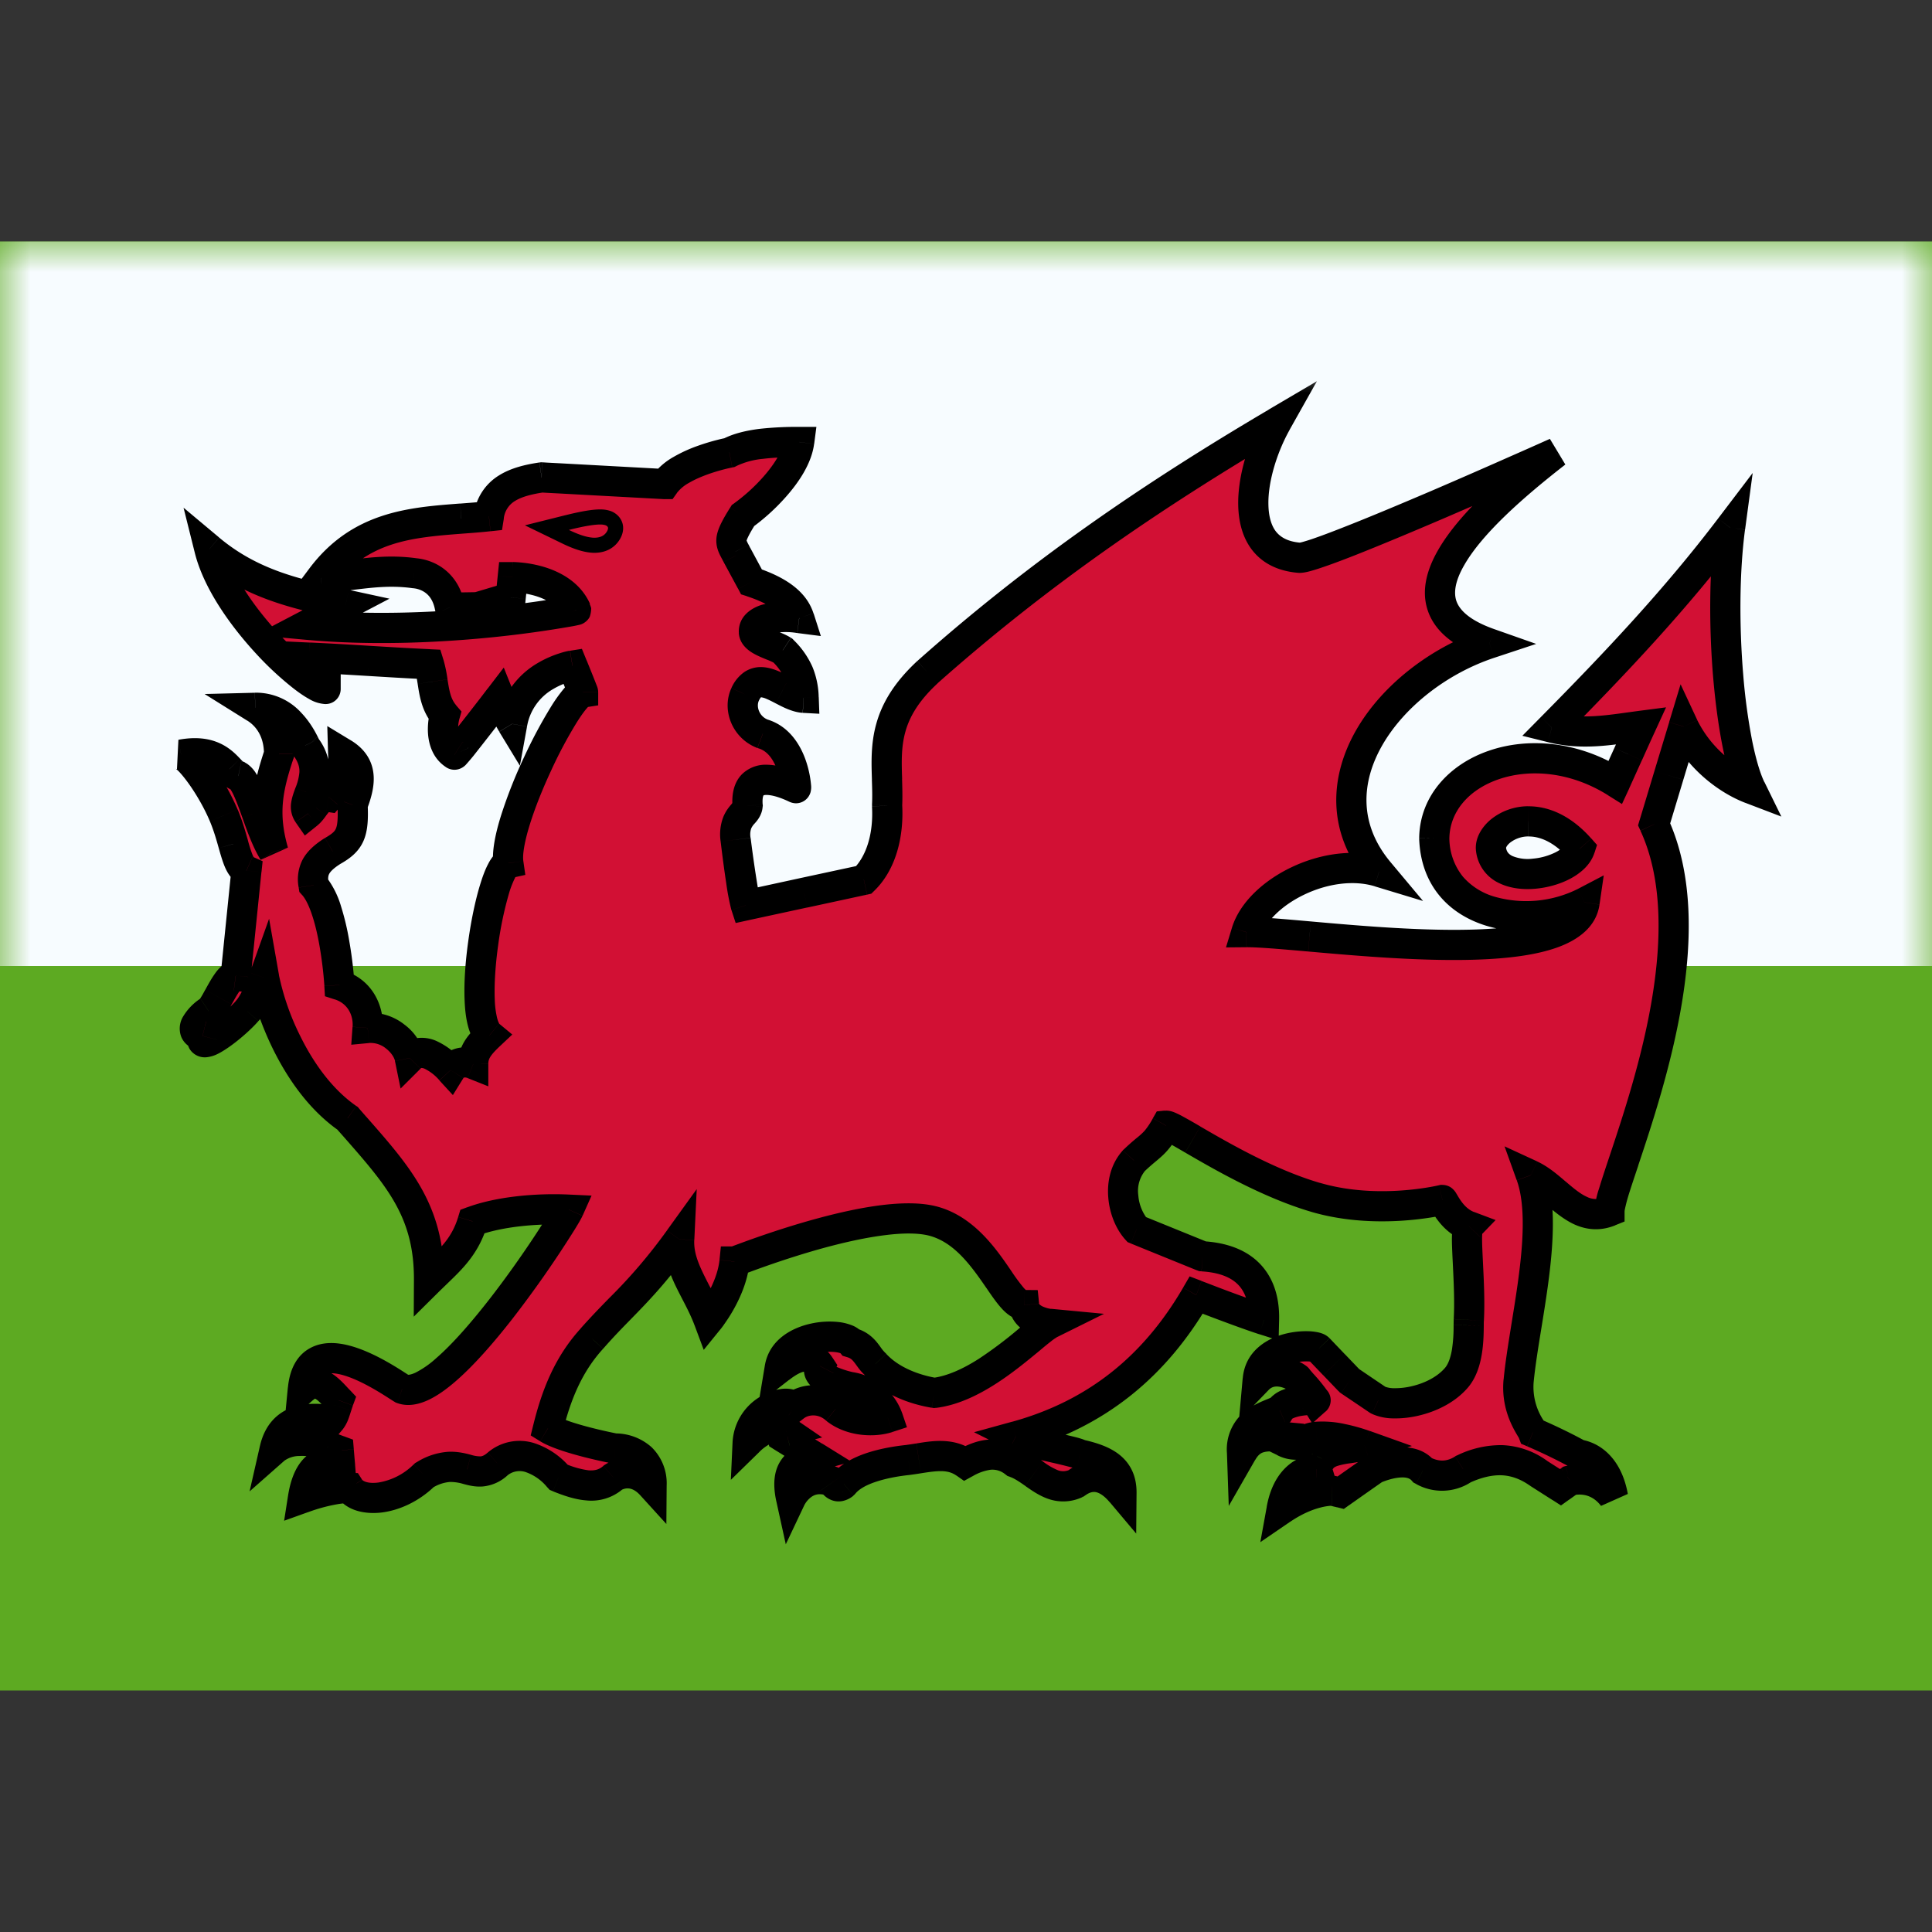
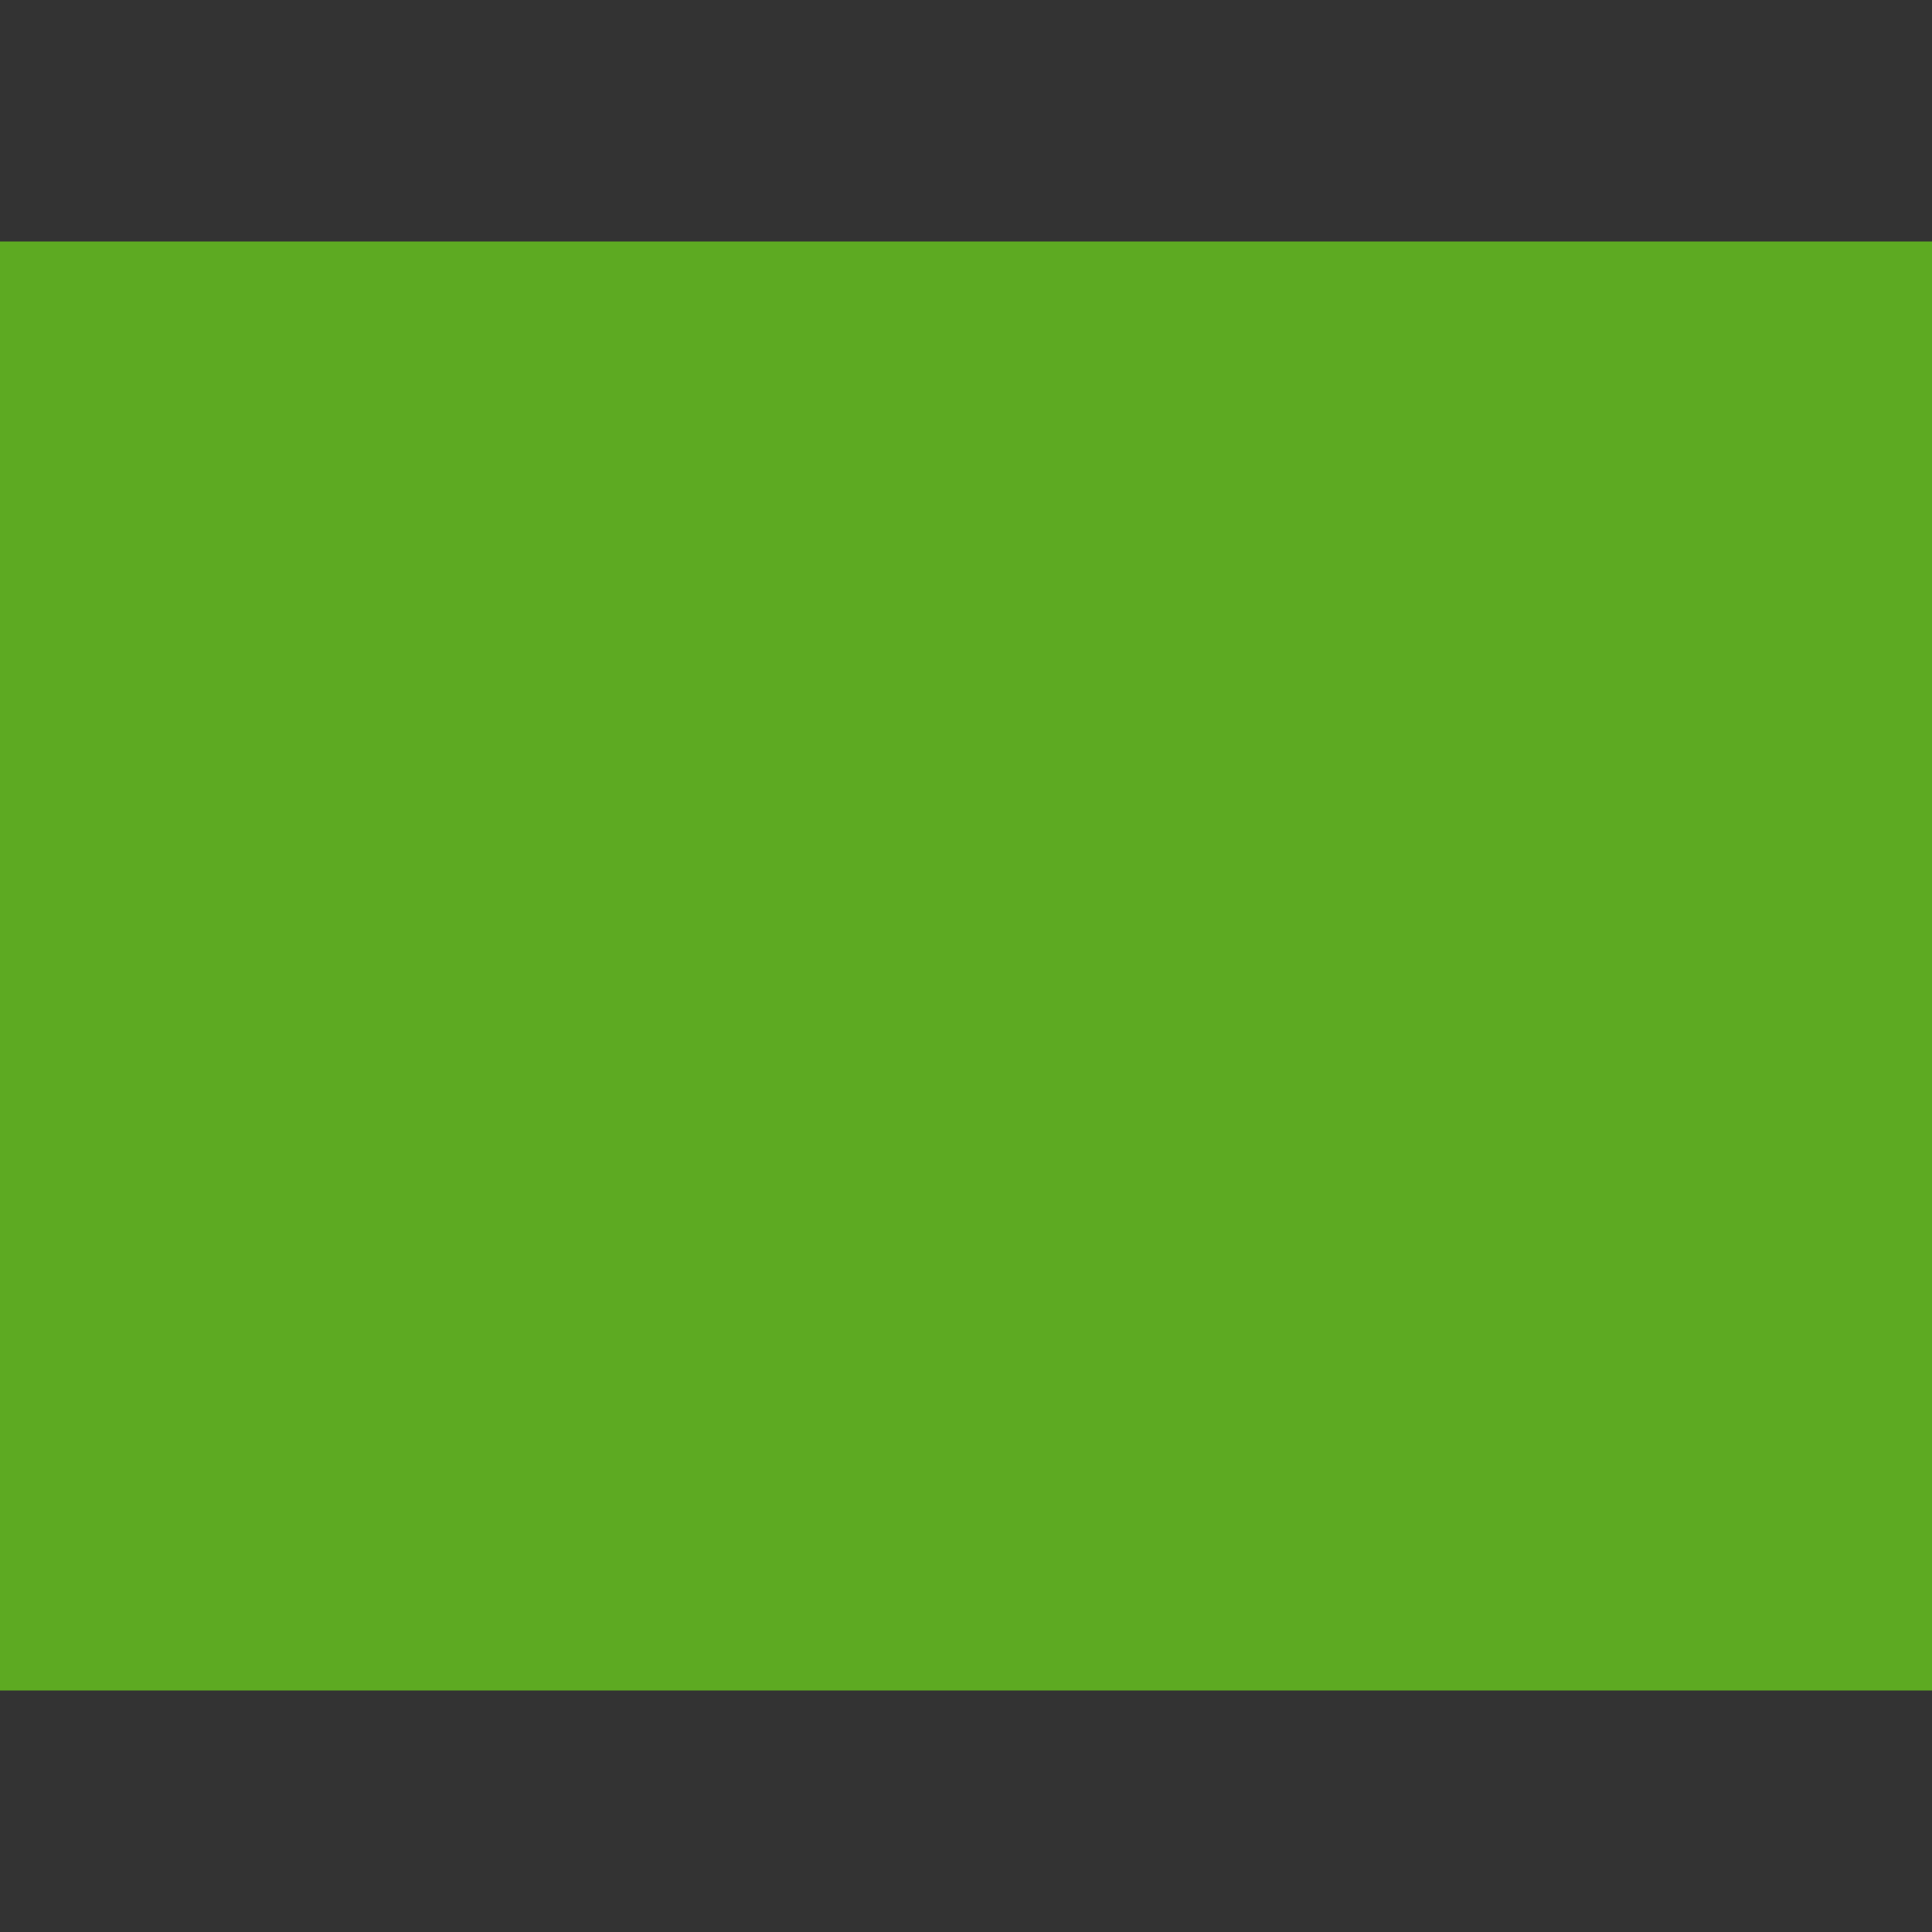
<svg xmlns="http://www.w3.org/2000/svg" fill="none" viewBox="0 0 32 32" id="Gb-Wls-Wales--Streamline-Flagpack.svg" height="24" width="24" stroke-width="1">
  <rect x="0" y="0" width="32" height="32" fill="#333333" stroke="none" />
  <desc>GB WLS Wales Streamline Icon: https://streamlinehq.com</desc>
  <path fill="#5DAA22" fill-rule="evenodd" d="M0 4v24h32V4H0Z" clip-rule="evenodd" />
  <mask id="a" width="32" height="24" x="0" y="4" maskUnits="userSpaceOnUse" style="mask-type:luminance">
-     <path fill="#fff" fill-rule="evenodd" d="M0 4v24h32V4H0Z" clip-rule="evenodd" />
-   </mask>
+     </mask>
  <g mask="url(#a)">
    <path fill="#F7FCFF" fill-rule="evenodd" d="M0 4v12h32V4H0Z" clip-rule="evenodd" />
    <mask id="b" width="28" height="20" x="2" y="6" fill="#000" maskUnits="userSpaceOnUse">
      <path fill="#fff" d="M2 6h28v20H2z" />
      <path fill-rule="evenodd" d="M14.692 12.907c-.018-.57-.036-1.118.668-1.772C17.192 9.506 19.056 8.228 21.14 7c-.422.752-.724 2.15.384 2.239.355.005 4.25-1.742 4.25-1.742-1.355 1.054-2.913 2.524-1.103 3.16-1.66.552-3.037 2.342-1.83 3.783-.862-.261-1.993.331-2.197 1 .213-.002.587.03 1.046.071 1.659.146 4.417.39 4.556-.565-.894.466-2.443.276-2.49-1.06.012-1.145 1.626-1.79 3-.931.072-.154.141-.309.21-.463l.213-.47-.18.025c-.433.06-.84.117-1.298.003 1.058-1.07 2.054-2.124 2.955-3.31-.198 1.48 0 3.624.344 4.325a2.126 2.126 0 0 1-1.114-1.03l-.244.809-.244.81c.788 1.706-.056 4.236-.501 5.572-.139.415-.239.715-.239.838-.362.145-.627-.08-.891-.307-.133-.113-.265-.226-.41-.292.228.63.066 1.629-.075 2.501-.053.328-.103.638-.129.904-.037.385.123.656.2.787a.58.58 0 0 1 .037.067c.215.09.714.334.749.367 0 0 .453.022.578.7-.302-.392-.714-.268-.714-.268l-.076.054-.08.058-.364-.233c-.402-.285-.811-.27-1.248-.068a.63.63 0 0 1-.667.023c-.223-.258-.682-.076-.774-.04a.144.144 0 0 1-.016.007c-.01 0-.572.4-.572.4s-.136-.034-.146-.034c-.023 0-.373-.004-.832.31.123-.678.583-.666.583-.666-.029-.094.005-.115.039-.136.017-.01.034-.02.043-.04.101-.12.277-.146.453-.172.088-.013.176-.026.255-.05-.188-.067-.542-.163-.793-.138a.481.481 0 0 0-.233.082c-.078.049-.133.083-.326-.01a1.044 1.044 0 0 0 .02-.067c-.296-.028-.528-.04-.697.255-.015-.434.284-.558.527-.657l.098-.042c.113-.187.608-.18.593-.166a3.007 3.007 0 0 0-.227-.278.892.892 0 0 1-.075-.089c0-.01-.384-.259-.655.023.052-.589.923-.597 1.009-.51l.255.266.255.265a121.15 121.15 0 0 1 .478.323c.264.124.945.024 1.288-.367.202-.229.206-.657.208-.874 0-.037 0-.068.002-.09.016-.3 0-.64-.015-.926-.016-.326-.028-.582.015-.627-.23-.087-.353-.297-.406-.389-.017-.028-.027-.044-.031-.044-.125.027-1.12.243-2.101-.044-.777-.227-1.56-.683-2.034-.958-.24-.14-.4-.233-.442-.229a1.133 1.133 0 0 1-.325.394c-.054.045-.12.1-.206.183-.296.328-.191.882.04 1.142l1.094.444c.832.051 1.03.56 1.02 1.054-.273-.087-.753-.27-1.017-.37l-.107-.04c-.671 1.154-1.626 1.964-2.987 2.339.15.075.451.144.696.2.178.041.327.075.366.1.405.09.69.227.687.633-.271-.322-.535-.314-.75-.156-.287.129-.493-.016-.7-.16a1.251 1.251 0 0 0-.319-.184c-.288-.221-.57-.128-.822.01-.235-.164-.5-.122-.768-.079a5.608 5.608 0 0 1-.168.025c-.406.043-.87.153-1.072.399-.103.087-.159.006-.184-.03-.007-.01-.012-.017-.014-.014-.468-.161-.675.276-.675.276-.111-.506.129-.615.383-.687l-.52-.321a.222.222 0 0 0-.01-.038c-.01-.031-.014-.042.063-.062-.204-.14-.41-.033-.635.188.02-.462.556-.751.781-.598a.537.537 0 0 1 .675.044c.246.198.618.224.864.144a.816.816 0 0 0-.634-.51c-.269-.07-.58-.17-.489-.344-.165-.251-.402-.173-.666.033.094-.572 1.04-.605 1.186-.42.153.043.22.133.285.224.033.045.066.09.11.13.255.279.652.423.978.477.599-.072 1.204-.575 1.587-.894.145-.12.258-.214.327-.249 0 0-.398-.037-.426-.31-.127-.001-.255-.188-.418-.426-.242-.352-.562-.818-1.07-.962-.89-.252-2.965.536-3.27.652a.92.92 0 0 1-.038.014c-.053.502-.429.966-.429.966a4.216 4.216 0 0 0-.214-.46c-.149-.288-.289-.56-.273-.875a8.998 8.998 0 0 1-.986 1.154c-.148.152-.297.304-.46.49-.39.428-.59.932-.728 1.487.291.178 1.103.334 1.103.334.355.007.617.216.613.61-.316-.35-.634-.133-.634-.133-.26.23-.59.126-.906 0-.274-.312-.672-.49-1.008-.222-.195.169-.338.133-.505.09-.18-.044-.386-.096-.713.098-.447.434-1.07.474-1.238.21 0 0-.28-.01-.77.166.125-.809.614-.531.614-.531l-.011-.134-.01-.121-.177-.067c-.316-.148-.707-.112-.884.044.12-.53.583-.533.926-.477.045-.053.075-.149.103-.237.01-.034.021-.066.032-.095l-.025-.026c-.18-.194-.34-.365-.568-.163.098-.999 1.245-.257 1.588-.036l.056.036c.74.265 2.664-2.757 2.758-2.968-.548-.026-1.163.035-1.592.194-.122.397-.339.605-.593.85l-.129.126c.007-1.141-.5-1.717-1.227-2.543l-.122-.14c-.909-.634-1.31-1.913-1.384-2.33-.139.39-.242.507-.272.542-.006.008-.01.011-.01.013-.201.234-.82.73-.737.41-.279-.07-.036-.318.103-.41.036-.007.095-.113.161-.233.094-.17.203-.367.287-.356l.177-1.74c-.107-.047-.155-.216-.219-.44a3.981 3.981 0 0 0-.157-.474c-.194-.462-.554-.962-.706-1.006.482-.09.668.105.797.24.054.058.098.104.15.115.11.07.202.326.303.605.082.23.17.475.28.649-.186-.636-.092-1.065.092-1.62.001-.3-.117-.591-.395-.765.518-.013.763.492.827.623a.108.108 0 0 0 .016.03c.222.309.13.56.057.762-.05.134-.09.246-.026.338a.618.618 0 0 0 .102-.12c.064-.087.129-.176.242-.158.142-.166.25-.346.24-.72.358.218.27.538.155.853.021.47-.04.599-.333.765-.292.186-.347.34-.313.566.356.405.428 1.653.428 1.653a.677.677 0 0 1 .467.71c.338-.031.646.246.698.499.2-.2.48-.013.676.2.068-.11.215-.164.375-.1 0-.196.102-.318.27-.477-.404-.334.02-2.783.313-2.85-.095-.663.973-2.788 1.237-2.829 0-.011-.177-.444-.177-.444s-.847.136-.998.965c-.104-.173-.208-.432-.208-.432s-.737.964-.748.942c-.292-.19-.16-.654-.16-.654-.142-.165-.172-.36-.202-.555a2.011 2.011 0 0 0-.059-.288 60.257 60.257 0 0 1-.993-.055 61.314 61.314 0 0 0-.99-.055s.27.531.27.52c-.282.006-1.658-1.25-1.924-2.318.695.582 1.436.743 2.223.913l.033.008-.315.165-.319.168c2.193.2 4.463-.233 4.453-.244-.246-.546-1.05-.544-1.05-.544l-.035.335-.554.163s-.447.011-.452 0c-.102-.554-.594-.564-.594-.564-.384-.053-.712-.013-1.04.028-.164.02-.328.04-.499.049.638-.853 1.478-.917 2.32-.98.153-.013.306-.024.458-.04.072-.449.441-.58.874-.644l2.038.11c.261-.367 1.072-.52 1.072-.52.284-.152.73-.176 1.155-.176-.066.504-.695 1.056-.93 1.219-.24.386-.219.426-.128.598.01.017.019.036.029.056l.24.443c.404.133.698.316.79.6-.438-.056-.757.03-.75.232.006.1.16.164.3.222.068.027.133.053.176.082.252.251.335.473.347.784-.108-.006-.226-.067-.345-.129-.237-.122-.474-.244-.623.073-.107.233.011.548.291.654.514.15.561.9.55.9l-.015-.008c-.118-.055-.837-.39-.785.296-.003.052-.035.09-.073.134-.069.08-.155.182-.126.43.057.482.133.982.167 1.089l.967-.21.99-.213c.285-.277.413-.736.385-1.23.007-.148.002-.293-.002-.436Zm11.478 1.147c-.299-.338-.605-.453-.86-.45-.373.006-.638.267-.613.464.084.653 1.33.427 1.473-.014Z" clip-rule="evenodd" />
    </mask>
    <path fill="#D21034" fill-rule="evenodd" d="M14.692 12.907c-.018-.57-.036-1.118.668-1.772C17.192 9.506 19.056 8.228 21.14 7c-.422.752-.724 2.15.384 2.239.355.005 4.25-1.742 4.25-1.742-1.355 1.054-2.913 2.524-1.103 3.16-1.66.552-3.037 2.342-1.83 3.783-.862-.261-1.993.331-2.197 1 .213-.002.587.03 1.046.071 1.659.146 4.417.39 4.556-.565-.894.466-2.443.276-2.49-1.06.012-1.145 1.626-1.79 3-.931.072-.154.141-.309.21-.463l.213-.47-.18.025c-.433.06-.84.117-1.298.003 1.058-1.07 2.054-2.124 2.955-3.31-.198 1.48 0 3.624.344 4.325a2.126 2.126 0 0 1-1.114-1.03l-.244.809-.244.81c.788 1.706-.056 4.236-.501 5.572-.139.415-.239.715-.239.838-.362.145-.627-.08-.891-.307-.133-.113-.265-.226-.41-.292.228.63.066 1.629-.075 2.501-.053.328-.103.638-.129.904-.037.385.123.656.2.787a.58.58 0 0 1 .037.067c.215.09.714.334.749.367 0 0 .453.022.578.7-.302-.392-.714-.268-.714-.268l-.076.054-.08.058-.364-.233c-.402-.285-.811-.27-1.248-.068a.63.63 0 0 1-.667.023c-.223-.258-.682-.076-.774-.04a.144.144 0 0 1-.016.007c-.01 0-.572.4-.572.4s-.136-.034-.146-.034c-.023 0-.373-.004-.832.31.123-.678.583-.666.583-.666-.029-.094.005-.115.039-.136.017-.01.034-.02.043-.04.101-.12.277-.146.453-.172.088-.013.176-.026.255-.05-.188-.067-.542-.163-.793-.138a.481.481 0 0 0-.233.082c-.078.049-.133.083-.326-.01a1.044 1.044 0 0 0 .02-.067c-.296-.028-.528-.04-.697.255-.015-.434.284-.558.527-.657l.098-.042c.113-.187.608-.18.593-.166a3.007 3.007 0 0 0-.227-.278.892.892 0 0 1-.075-.089c0-.01-.384-.259-.655.023.052-.589.923-.597 1.009-.51l.255.266.255.265a121.15 121.15 0 0 1 .478.323c.264.124.945.024 1.288-.367.202-.229.206-.657.208-.874 0-.037 0-.068.002-.09.016-.3 0-.64-.015-.926-.016-.326-.028-.582.015-.627-.23-.087-.353-.297-.406-.389-.017-.028-.027-.044-.031-.044-.125.027-1.12.243-2.101-.044-.777-.227-1.56-.683-2.034-.958-.24-.14-.4-.233-.442-.229a1.133 1.133 0 0 1-.325.394c-.054.045-.12.1-.206.183-.296.328-.191.882.04 1.142l1.094.444c.832.051 1.03.56 1.02 1.054-.273-.087-.753-.27-1.017-.37l-.107-.04c-.671 1.154-1.626 1.964-2.987 2.339.15.075.451.144.696.2.178.041.327.075.366.1.405.09.69.227.687.633-.271-.322-.535-.314-.75-.156-.287.129-.493-.016-.7-.16a1.251 1.251 0 0 0-.319-.184c-.288-.221-.57-.128-.822.01-.235-.164-.5-.122-.768-.079a5.608 5.608 0 0 1-.168.025c-.406.043-.87.153-1.072.399-.103.087-.159.006-.184-.03-.007-.01-.012-.017-.014-.014-.468-.161-.675.276-.675.276-.111-.506.129-.615.383-.687l-.52-.321a.222.222 0 0 0-.01-.038c-.01-.031-.014-.042.063-.062-.204-.14-.41-.033-.635.188.02-.462.556-.751.781-.598a.537.537 0 0 1 .675.044c.246.198.618.224.864.144a.816.816 0 0 0-.634-.51c-.269-.07-.58-.17-.489-.344-.165-.251-.402-.173-.666.033.094-.572 1.04-.605 1.186-.42.153.043.22.133.285.224.033.045.066.09.11.13.255.279.652.423.978.477.599-.072 1.204-.575 1.587-.894.145-.12.258-.214.327-.249 0 0-.398-.037-.426-.31-.127-.001-.255-.188-.418-.426-.242-.352-.562-.818-1.07-.962-.89-.252-2.965.536-3.27.652a.92.92 0 0 1-.038.014c-.053.502-.429.966-.429.966a4.216 4.216 0 0 0-.214-.46c-.149-.288-.289-.56-.273-.875a8.998 8.998 0 0 1-.986 1.154c-.148.152-.297.304-.46.49-.39.428-.59.932-.728 1.487.291.178 1.103.334 1.103.334.355.007.617.216.613.61-.316-.35-.634-.133-.634-.133-.26.23-.59.126-.906 0-.274-.312-.672-.49-1.008-.222-.195.169-.338.133-.505.09-.18-.044-.386-.096-.713.098-.447.434-1.07.474-1.238.21 0 0-.28-.01-.77.166.125-.809.614-.531.614-.531l-.011-.134-.01-.121-.177-.067c-.316-.148-.707-.112-.884.044.12-.53.583-.533.926-.477.045-.053.075-.149.103-.237.01-.034.021-.066.032-.095l-.025-.026c-.18-.194-.34-.365-.568-.163.098-.999 1.245-.257 1.588-.036l.056.036c.74.265 2.664-2.757 2.758-2.968-.548-.026-1.163.035-1.592.194-.122.397-.339.605-.593.85l-.129.126c.007-1.141-.5-1.717-1.227-2.543l-.122-.14c-.909-.634-1.31-1.913-1.384-2.33-.139.39-.242.507-.272.542-.006.008-.01.011-.01.013-.201.234-.82.73-.737.41-.279-.07-.036-.318.103-.41.036-.007.095-.113.161-.233.094-.17.203-.367.287-.356l.177-1.74c-.107-.047-.155-.216-.219-.44a3.981 3.981 0 0 0-.157-.474c-.194-.462-.554-.962-.706-1.006.482-.09.668.105.797.24.054.058.098.104.15.115.11.07.202.326.303.605.082.23.17.475.28.649-.186-.636-.092-1.065.092-1.62.001-.3-.117-.591-.395-.765.518-.013.763.492.827.623a.108.108 0 0 0 .016.03c.222.309.13.56.057.762-.05.134-.09.246-.026.338a.618.618 0 0 0 .102-.12c.064-.087.129-.176.242-.158.142-.166.25-.346.24-.72.358.218.27.538.155.853.021.47-.04.599-.333.765-.292.186-.347.34-.313.566.356.405.428 1.653.428 1.653a.677.677 0 0 1 .467.71c.338-.031.646.246.698.499.2-.2.48-.013.676.2.068-.11.215-.164.375-.1 0-.196.102-.318.27-.477-.404-.334.02-2.783.313-2.85-.095-.663.973-2.788 1.237-2.829 0-.011-.177-.444-.177-.444s-.847.136-.998.965c-.104-.173-.208-.432-.208-.432s-.737.964-.748.942c-.292-.19-.16-.654-.16-.654-.142-.165-.172-.36-.202-.555a2.011 2.011 0 0 0-.059-.288 60.257 60.257 0 0 1-.993-.055 61.314 61.314 0 0 0-.99-.055s.27.531.27.52c-.282.006-1.658-1.25-1.924-2.318.695.582 1.436.743 2.223.913l.033.008-.315.165-.319.168c2.193.2 4.463-.233 4.453-.244-.246-.546-1.05-.544-1.05-.544l-.035.335-.554.163s-.447.011-.452 0c-.102-.554-.594-.564-.594-.564-.384-.053-.712-.013-1.04.028-.164.02-.328.04-.499.049.638-.853 1.478-.917 2.32-.98.153-.013.306-.024.458-.04.072-.449.441-.58.874-.644l2.038.11c.261-.367 1.072-.52 1.072-.52.284-.152.73-.176 1.155-.176-.066.504-.695 1.056-.93 1.219-.24.386-.219.426-.128.598.01.017.019.036.029.056l.24.443c.404.133.698.316.79.6-.438-.056-.757.03-.75.232.006.1.16.164.3.222.068.027.133.053.176.082.252.251.335.473.347.784-.108-.006-.226-.067-.345-.129-.237-.122-.474-.244-.623.073-.107.233.011.548.291.654.514.15.561.9.55.9l-.015-.008c-.118-.055-.837-.39-.785.296-.003.052-.035.09-.073.134-.069.08-.155.182-.126.43.057.482.133.982.167 1.089l.967-.21.99-.213c.285-.277.413-.736.385-1.23.007-.148.002-.293-.002-.436Zm11.478 1.147c-.299-.338-.605-.453-.86-.45-.373.006-.638.267-.613.464.084.653 1.33.427 1.473-.014Z" clip-rule="evenodd" />
    <path fill="#000" d="m15.36 11.135-.167-.187-.004.004.17.183Zm-.668 1.772-.25.008.25-.008ZM21.14 7l.218.122.454-.808-.799.47.127.216Zm.384 2.239-.02.249h.016l.004-.25Zm4.25-1.742.153.197-.256-.425.103.228Zm-1.103 3.16.079.238.694-.23-.69-.243-.083.236Zm-1.83 3.783-.073.24.802.243-.538-.643-.192.16Zm-2.197 1-.239-.074-.099.326.34-.003-.002-.25Zm1.046.071-.022.25.022-.25Zm4.556-.565.247.036.07-.483-.432.226.115.221Zm-2.49-1.06-.25-.002v.011l.25-.009Zm3-.931-.131.212.24.15.12-.258-.228-.104Zm.21-.463-.227-.103.228.103Zm.213-.47.228.104.188-.41-.448.058.032.248Zm-.18.025.035.247-.035-.247Zm-1.298.003-.177-.176-.309.313.426.106.06-.243Zm2.955-3.31.248.032.126-.938-.573.754.2.151ZM29 13.064l-.09.234.595.227-.28-.571-.225.11Zm-1.114-1.03.227-.106-.277-.594-.19.627.24.072Zm-.488 1.619-.24-.073-.027.091.04.086.227-.104Zm-.501 5.572.237.079-.237-.08Zm-.239.838.093.232.157-.063v-.169h-.25Zm-.891-.307.162-.19-.162.19Zm-.41-.292.105-.227-.542-.25.202.562.235-.085Zm-.075 2.501-.247-.04.247.04Zm-.129.904.25.024-.25-.024Zm.2.787.215-.127-.215.127Zm.037.067-.234.09.038.1.1.042.096-.232Zm.749.367-.173.18.067.065.094.005.012-.25Zm.578.7-.198.152.444-.198-.246.045Zm-.714-.268-.072-.24-.04.012-.033.024.145.204Zm-.076.054.146.203-.146-.203Zm-.08.058-.134.21.142.091.137-.098-.145-.203Zm-.364-.233-.144.204.01.007.134-.21Zm-1.248-.068-.105-.226-.016.007-.014.009.135.21Zm-.667.023-.19.163.032.036.042.022.116-.221Zm-.774-.04-.092-.232.092.233Zm-.588.407-.06.242.112.028.093-.067-.145-.203Zm-.146-.034-.002.25h.002v-.25Zm0 0-.003.25.002-.25Zm-.832.31-.246-.045-.107.589.494-.338-.141-.206Zm.583-.666-.007.25.346.01-.1-.332-.24.072Zm.039-.136.131.213-.131-.213Zm.043-.04-.19-.162-.022.026-.014.03.226.106Zm.453-.172-.036-.247.036.247Zm.255-.05.075.238.71-.223-.7-.25-.085.235Zm-.793-.138-.024-.25.024.25Zm-.233.082.132.213-.132-.213Zm-.326-.01-.239-.075-.064.205.194.094.109-.225Zm.009-.03.24.071-.24-.07Zm.01-.037.24.075.092-.295-.308-.029-.023.249Zm-.696.255-.25.009.03.877.437-.762-.217-.124Zm.527-.657-.095-.232.095.232Zm.098-.042.102.228.071-.032.04-.066-.213-.13Zm.593-.166-.212.133.157.25.22-.196-.165-.187Zm-.227-.278-.188.165.188-.165Zm-.73-.066-.25-.022-.063.706.493-.51-.18-.174Zm1.009-.51.18-.173-.003-.004-.177.177Zm.51.531-.18.173.018.02.022.015.14-.208Zm.235.159.14-.207-.14.207Zm.243.164-.14.208.017.01.017.008.106-.226Zm1.288-.367-.187-.165.187.165Zm.208-.874.25.003-.25-.003Zm.002-.09-.25-.013.25.013Zm-.015-.926-.25.012.25-.012Zm.015-.627.18.173.264-.273-.356-.134-.088.234Zm-.406-.389-.216.126.216-.126Zm-.031-.044v-.25h-.027l-.027.005.054.245Zm-2.101-.044.07-.24-.07.24Zm-2.034-.958.125-.216-.125.216Zm-.442-.229-.025-.249-.129.013-.064.112.218.124Zm-.325.394.16.192-.16-.192Zm-.206.183-.172-.181-.008.006-.006.008.186.167Zm.04 1.142-.186.167.039.043.054.022.094-.232Zm1.094.444-.094.232.037.015.041.003.016-.25Zm1.02 1.054-.077.238.318.102.008-.334-.25-.006Zm-1.017-.37.088-.234-.088.234Zm-.107-.04.089-.235-.198-.075-.107.184.216.125Zm-2.987 2.339-.066-.241-.627.173.581.291.112-.223Zm.696.2-.056.244.056-.244Zm.366.1-.134.211.037.024.042.01.055-.245Zm.687.633-.192.16.436.518.006-.676-.25-.002Zm-.75-.156.103.228.024-.01.022-.017-.148-.2Zm-.7-.16-.143.204.144-.205Zm-.319-.184-.152.198.033.026.04.013.08-.237Zm-.822.01-.143.206.127.089.136-.075-.12-.22Zm-.768-.079-.04-.247.04.247Zm-.168.025.026.249h.005l-.031-.249Zm-1.072.399.161.191.018-.015.014-.017-.193-.16Zm-.184-.03-.205.143.205-.143Zm-.014-.014-.082.236.153.053.111-.118-.182-.171Zm-.675.276-.245.054.157.715.313-.661-.225-.108Zm.383-.687.068.241.548-.154-.484-.3-.132.213Zm-.52-.321-.246.042.02.111.095.06.132-.213Zm-.01-.038.237-.081-.236.081Zm.063-.062.062.243.537-.136-.458-.313-.14.206Zm-.635.188-.25-.012-.029.633.453-.443-.174-.178Zm.781-.598-.14.207.15.102.145-.113-.155-.196Zm.675.044-.166.186.01.008.156-.194Zm.864.144.077.238.241-.078-.081-.24-.237.08Zm-.634-.51-.063.242.023.006.023.002.017-.25Zm-.489-.344.222.115.067-.13-.08-.122-.209.137Zm-.666.033-.247-.04-.105.631.505-.394-.153-.197Zm1.186-.42-.196.155.05.062.077.023.069-.24Zm.285.224.202-.147-.202.147Zm.11.13.184-.169-.008-.009-.01-.008-.166.186Zm.978.477-.04.246.035.006.035-.004-.03-.248Zm1.587-.894-.16-.192.16.192Zm.327-.249.111.224.787-.39-.875-.083-.023.25Zm-.426-.31.249-.026-.023-.223-.225-.002-.001.25Zm-.418-.426-.206.142.206-.142Zm-1.07-.962.068-.24-.068.24Zm-3.27.652.088.233-.088-.233Zm-.038.014v-.25h-.226l-.023.224.249.026Zm-.429.966-.234.087.153.41.276-.34-.195-.157Zm-.214-.46-.222.115.222-.115Zm-.273-.875.25.012.04-.843-.493.684.203.147Zm-.986 1.154.179.175-.179-.175Zm-.46.49.185.169.003-.004-.188-.165Zm-.728 1.487-.242-.06-.044.178.156.096.13-.214Zm1.103.334-.047.245.02.004h.022l.005-.25Zm.613.61-.185.168.43.473.005-.64-.25-.002Zm-.634-.133-.14-.207-.014.009-.012.01.166.188Zm-.906 0-.188.165.04.044.055.023.093-.232Zm-1.008-.222-.156-.196-.008.007.164.189Zm-.505.09.061-.241-.06.242Zm-.713.098-.128-.214-.025.015-.02.02.173.18Zm-1.238.21.21-.135-.07-.11-.13-.005-.01.25Zm-.77.166-.247-.038-.065.416.396-.142-.084-.236Zm.614-.531-.124.217.411.233-.038-.47-.25.02Zm-.011-.134-.25.021.25-.02Zm-.01-.121.249-.02-.013-.159-.148-.055-.088.234Zm-.177-.067-.107.227.01.004.009.003.088-.234Zm-.884.044-.244-.055-.172.756.582-.513-.166-.188Zm.926-.477-.04.247.14.023.091-.108-.19-.162Zm.103-.237-.238-.075.238.075Zm.032-.095.234.087.054-.145-.106-.113-.182.171Zm-.025-.026.183-.17-.183.17Zm-.568-.163-.25-.024-.061.633.476-.421-.165-.188Zm1.588-.036.135-.21-.135.21Zm.056.036-.132.212.023.015.025.009.084-.236Zm2.758-2.968.229.102.149-.334-.366-.017-.012.25Zm-1.592.194-.087-.234-.116.043-.036.118.239.073Zm-.593.85-.173-.18.173.18Zm-.129.126-.25-.002-.003.605.43-.426-.177-.177ZM5.88 18.663l-.187.165.187-.165Zm-.122-.14.188-.165-.02-.023-.025-.017-.143.205Zm-1.384-2.33.247-.043-.164-.933-.318.892.235.084Zm-.272.542-.189-.163.189.163Zm-.01.013.19.163.06-.07v-.093h-.25Zm-.737.41.242.063.063-.244-.244-.06-.061.241Zm.103-.41-.05-.245-.048.01-.04.027.138.208Zm.161-.233.219.121-.219-.121Zm.287-.356-.034.248.256.035.026-.257-.248-.026Zm.177-1.74.248.025.019-.18-.166-.074-.101.229Zm-.219-.44-.24.068.24-.069Zm-.157-.474.23-.097-.23.097ZM3 12.5l-.045-.246-.024.486L3 12.5Zm.797.24.18-.172-.18.173Zm.15.115.135-.21-.04-.026-.044-.009-.05.245Zm.303.605-.236.085.236-.085Zm.28.649-.213.133.452-.203-.24.07Zm.092-1.62.238.08.012-.039v-.04h-.25Zm-.395-.765-.006-.25-.832.021.706.441.132-.212Zm.827.623.225-.109-.225.11Zm.016.03.203-.145-.01-.013-.01-.012-.183.17Zm.057.762-.235-.085.235.085Zm-.026.338-.205.142.153.22.21-.168-.158-.194Zm.102-.12.202.148-.202-.147Zm.242-.158-.038.247.137.021.09-.105-.189-.163Zm.24-.72.13-.214-.394-.239.013.46.25-.007Zm.155.853-.235-.086-.017.047.002.05.25-.011Zm-.333.765-.123-.217-.01.006.133.211Zm-.313.566-.247.038.011.072.049.055.187-.165Zm.428 1.653-.25.014.01.171.163.053.077-.238Zm.467.71-.25-.018-.021.296.295-.028-.024-.25Zm.698.499-.245.05.093.455.329-.328-.177-.177Zm.676.2-.185.17.223.243.174-.281-.212-.132Zm.375-.1-.092.232.342.136v-.369h-.25Zm.27-.477.172.18.205-.193-.218-.18-.159.193Zm.313-2.85.056.243.224-.05-.033-.229-.247.036Zm1.237-2.829.038.247.212-.033v-.214h-.25Zm-.177-.444.232-.094-.075-.184-.196.031.04.247Zm-.998.965-.214.13.342.563.118-.648-.246-.045Zm-.208-.432.232-.093-.163-.408-.268.35.199.151Zm-.748.942.226-.107-.03-.064-.06-.039-.136.21Zm-.16-.654.24.069.037-.13-.088-.101-.19.162Zm-.202-.555-.247.038.247-.038Zm-.059-.288.239-.074-.052-.168-.175-.008-.012.25Zm-.993-.055.016-.25-.016.25Zm-.99-.055.01-.25-.428-.02.194.383.223-.114Zm.27.52h.25v-.255l-.255.005.005.25ZM3.469 9.094l.16-.192-.589-.493.186.745.243-.06Zm2.223.913-.053.245.053-.245Zm.033.008.116.221.61-.32-.673-.146-.053.245Zm-.315.165-.116-.221.116.221Zm-.319.168-.116-.221-.75.393.843.077.023-.249Zm4.453-.244-.228.102.017.039.029.03.182-.171Zm-1.05-.544-.002-.25h-.225l-.023.225.25.025Zm-.035.335.07.24.161-.048.017-.167-.248-.025Zm-.554.163.006.25h.033l.032-.01-.07-.24Zm-.452 0-.246.046.005.031.014.03.227-.107Zm-.594-.564-.034.247.015.002h.014l.005-.25Zm-1.04.028.03.248-.03-.248Zm-.499.049-.2-.15-.319.426.532-.026-.013-.25Zm2.32-.98-.019-.25.02.25Zm.458-.04.027.248.19-.02.03-.189-.247-.04Zm.874-.644.013-.25H8.96l-.025.003.037.247Zm2.038.11v.25h.13l.074-.104-.204-.145Zm1.072-.52.046.246.038-.008.034-.017-.118-.221Zm1.155-.176.248.033.037-.283h-.285v.25Zm-.93 1.219-.143-.206-.043.03-.027.044.212.132Zm-.128.598.221-.116-.22.116Zm.029.056-.223.113.003.005.22-.118Zm.24.443-.22.119.046.088.095.03.078-.237Zm.79.6-.032.248.39.05-.12-.375-.239.076Zm-.75.232-.25.009v.005l.25-.014Zm.3.222-.094.23.095-.23Zm.176.082.177-.177-.018-.018-.021-.014-.138.21Zm.347.784-.014.25.274.015-.01-.275-.25.01Zm-.345-.129-.114.223.114-.223Zm-.623.073-.227-.106v.002l.226.104Zm.291.654-.088.234.009.003.009.003.07-.24Zm.535.892-.106.227.106-.227Zm-.785.296.25.014v-.017l-.001-.016-.25.019Zm-.073.134.19.162-.19-.162Zm-.126.43.248-.029-.248.03Zm.167 1.089-.237.077.07.215.22-.048-.053-.244Zm.967-.21.053.245-.053-.244Zm.99-.213.053.245.07-.016.051-.05-.174-.179Zm.385-1.23-.25-.012v.026l.25-.014Zm10.616.261.004.25-.004-.25Zm.86.45.238.077.044-.136-.095-.107-.187.166Zm-1.473.014-.248.032.248-.032Zm-9.508-3.116c-.38.354-.579.693-.674 1.033-.094.333-.082.65-.073.93l.5-.016c-.01-.29-.015-.531.054-.779.067-.24.21-.502.534-.802l-.34-.366Zm5.825-4.167c-2.094 1.234-3.972 2.52-5.82 4.163l.331.373c1.818-1.614 3.669-2.883 5.742-4.106l-.253-.43Zm.53 2.204c-.22-.017-.338-.095-.41-.185-.076-.098-.121-.246-.125-.442-.01-.396.153-.889.35-1.24l-.437-.244c-.225.4-.425.983-.413 1.496.006.258.066.524.231.737.171.22.43.35.764.377l.04-.498Zm4.23-1.492-.103-.228-.002.001-.009.004-.032.014a72.797 72.797 0 0 1-.57.253c-.37.164-.866.382-1.374.6-.509.217-1.026.434-1.438.595-.205.081-.382.147-.517.193a3.319 3.319 0 0 1-.162.05c-.047.012-.054.01-.039.01l-.008.5c.06 0 .125-.014.173-.027a3.03 3.03 0 0 0 .195-.06c.147-.049.332-.118.541-.2.419-.165.942-.384 1.452-.602a136.975 136.975 0 0 0 1.984-.87l.008-.004h.002l.001-.001-.102-.228Zm-1.02 2.925c-.422-.148-.579-.322-.63-.463-.05-.142-.023-.337.129-.6.304-.531.993-1.135 1.674-1.665L25.62 7.3c-.673.523-1.44 1.182-1.8 1.81-.182.315-.29.673-.166 1.018.124.347.45.595.934.765l.166-.471Zm-1.722 3.858c-.523-.626-.493-1.317-.135-1.94.367-.637 1.073-1.186 1.853-1.445l-.158-.475c-.88.293-1.693.914-2.128 1.67-.443.77-.498 1.695.184 2.51l.384-.32Zm-2.148 1.232c.073-.24.337-.512.72-.695.376-.18.809-.245 1.164-.138l.145-.478c-.507-.154-1.07-.053-1.525.165-.449.214-.852.573-.983 1l.479.146Zm.828-.25c-.452-.04-.842-.075-1.07-.073l.005.5c.196-.001.555.03 1.02.071l.045-.498Zm4.287-.352c-.015.1-.1.214-.375.313-.268.096-.648.149-1.097.169-.895.039-1.982-.056-2.815-.13l-.044.498c.825.073 1.947.172 2.88.131.466-.02.905-.076 1.245-.198.333-.12.645-.332.7-.71L26 14.91Zm-2.493-1.015c.014.385.137.702.341.946.203.243.474.4.763.49.57.176 1.249.099 1.751-.163l-.23-.443a1.914 1.914 0 0 1-1.373.128 1.094 1.094 0 0 1-.527-.332 1.025 1.025 0 0 1-.225-.644l-.5.018Zm3.383-1.152c-.748-.468-1.573-.533-2.224-.31-.648.22-1.151.744-1.159 1.45l.5.006c.005-.44.315-.81.82-.983.503-.172 1.172-.13 1.799.26l.264-.423Zm-.15-.354-.21.462.455.208.21-.465-.455-.205Zm.213-.47c-.072.156-.143.313-.213.47l.456.205c.07-.156.14-.312.212-.468l-.455-.208Zm.081.375.18-.024-.066-.496-.183.025.07.495Zm-1.392-.001c.51.127.964.061 1.393.001l-.07-.495c-.438.061-.798.11-1.202.008l-.121.486Zm2.816-3.705c-.891 1.174-1.877 2.218-2.933 3.286l.355.352c1.06-1.072 2.065-2.135 2.976-3.336l-.398-.302Zm.767 4.367c-.071-.146-.143-.386-.206-.702a9.982 9.982 0 0 1-.145-1.08c-.066-.796-.065-1.683.03-2.4l-.495-.067c-.102.763-.102 1.688-.033 2.51.035.41.087.8.153 1.134.065.33.147.62.248.825l.448-.22Zm-1.565-.815c.261.56.78.978 1.252 1.159l.178-.467a1.877 1.877 0 0 1-.976-.903l-.454.21Zm.222.776.244-.81-.478-.144-.245.81.48.144Zm-.244.81.244-.81-.479-.144-.244.81.479.144Zm-.503 5.579c.222-.666.55-1.65.722-2.685.171-1.03.194-2.15-.232-3.071l-.453.21c.362.784.357 1.782.192 2.779-.164.99-.48 1.94-.703 2.609l.474.158Zm-.226.76.002-.02a2.567 2.567 0 0 1 .055-.22c.041-.136.1-.31.17-.52l-.475-.158c-.069.206-.13.39-.174.537a1.52 1.52 0 0 0-.078.38h.5Zm-1.304-.117c.126.107.286.245.468.33.197.09.425.12.68.018l-.187-.464a.33.33 0 0 1-.284-.01c-.108-.049-.213-.136-.352-.255l-.325.38Zm-.351-.256c.107.05.213.137.351.256l.325-.38c-.126-.108-.285-.246-.467-.33l-.21.454Zm.276 2.314c.07-.433.148-.913.178-1.364.03-.447.017-.896-.114-1.262l-.47.17c.095.265.115.63.086 1.058-.029.424-.103.88-.174 1.319l.494.08Zm-.127.888c.025-.256.073-.558.127-.888l-.494-.08c-.052.326-.104.644-.13.92l.497.048Zm.166.636a1.003 1.003 0 0 1-.166-.636l-.498-.048c-.045.47.152.8.234.938l.43-.254Zm.056.106a.752.752 0 0 0-.056-.106l-.43.254.02.033.002.004v.002-.003c-.002-.001-.003-.003-.004-.007l.468-.177Zm.688.275a.327.327 0 0 0-.081-.058 8.214 8.214 0 0 0-.289-.149 9.134 9.134 0 0 0-.457-.21l-.19.462a8.74 8.74 0 0 1 .685.33l.008.005h.002v.001h.001-.001l-.003-.003a.194.194 0 0 1-.021-.017l.346-.361Zm.65.834c-.072-.397-.25-.632-.438-.763a.82.82 0 0 0-.356-.14h-.016l-.013.25-.013.249h-.006c-.001 0 0 0 0 0l.023.005a.33.33 0 0 1 .095.046c.07.049.181.163.233.443l.492-.09Zm-.959-.222.072.24h-.004.004a.448.448 0 0 1 .14-.005c.086.01.2.05.304.185l.396-.306a.944.944 0 0 0-.97-.357l-.009.002h-.003l-.001.001.071.24Zm.07.257.075-.053-.29-.408-.077.055.292.406Zm-.081.058.081-.058-.292-.406-.079.057.29.407Zm-.643-.225.364.232.269-.421-.364-.232-.27.42Zm-1.01-.052c.195-.09.368-.13.525-.126.154.005.31.055.475.171l.289-.408a1.35 1.35 0 0 0-.748-.262 1.655 1.655 0 0 0-.75.172l.21.453Zm-.887.017a.88.88 0 0 0 .918-.033l-.27-.421c-.138.088-.271.087-.416.012l-.232.442Zm-.566-.028c.045-.018.156-.061.275-.075.126-.015.188.011.218.045l.378-.326c-.194-.225-.472-.237-.654-.216-.19.022-.353.088-.401.107l.184.465Zm-.108.024c.034 0 .061-.008.063-.008l.017-.005a.368.368 0 0 0 .029-.011l-.185-.465-.006.003h-.002.002a.326.326 0 0 1 .02-.007l.018-.003a.242.242 0 0 1 .044-.004v.5Zm-.572.15.145.203h.002a.076.076 0 0 1 .004-.004l.018-.013.064-.045a116.597 116.597 0 0 1 .45-.316l.013-.009-.006.004-.016.008a.235.235 0 0 1-.025.01c-.006.001-.036.012-.077.012v-.5a.24.24 0 0 0-.14.043 34.508 34.508 0 0 0-.488.341l-.065.045-.018.012-.005.004h-.001v.001l.145.204Zm-.146.216a.245.245 0 0 1-.035-.002h-.003a.463.463 0 0 1 .057.012l.047.011.015.004.004.001h.001l.06-.242.06-.243h-.002l-.005-.002-.016-.003a6.755 6.755 0 0 0-.126-.03l-.015-.002s-.02-.004-.042-.004v.5Zm-.003 0h.001l.004-.5-.005.5Zm-.688.266c.204-.139.38-.205.501-.236a.96.96 0 0 1 .176-.03h.01l.006-.5c-.058 0-.463.004-.975.354l.282.412Zm.442-.872.006-.25H21.8l-.03.002a.779.779 0 0 0-.339.115c-.197.124-.378.355-.45.754l.492.09c.05-.28.16-.38.224-.42a.278.278 0 0 1 .112-.04h.001-.006l.006-.25Zm-.092-.349c-.008.005-.093.05-.139.149a.379.379 0 0 0-.008.272l.478-.144c-.007-.023.012.02-.016.082a.182.182 0 0 1-.046.061c-.01.009-.018.013-.007.006l-.262-.426Zm-.052.067a.18.18 0 0 1 .056-.07l-.004.003.262.426c.008-.005.093-.05.138-.147l-.452-.212Zm.643-.313a1.84 1.84 0 0 0-.293.06.66.66 0 0 0-.315.197l.382.323c.009-.01.029-.027.082-.043a1.37 1.37 0 0 1 .217-.042l-.073-.495Zm.216-.042a1.478 1.478 0 0 1-.216.042l.073.495c.083-.013.192-.028.293-.06l-.15-.477Zm-.693.35c.088-.01.211.003.345.03.13.027.255.064.339.094l.168-.47a3.083 3.083 0 0 0-.407-.114 1.731 1.731 0 0 0-.494-.038l.049.497Zm-.126.046a.247.247 0 0 1 .126-.046l-.049-.498a.728.728 0 0 0-.341.119l.264.425Zm-.567.001a.67.67 0 0 0 .33.084c.12-.008.203-.064.237-.085l-.264-.425c-.044.027-.027.012-.003.01.01 0 .01.002-.004-.002a.482.482 0 0 1-.078-.031l-.218.45Zm-.122-.324-.008.025.477.149.01-.033-.48-.141Zm.012-.042a2.35 2.35 0 0 0-.012.042l.48.141a3.6 3.6 0 0 1 .01-.034l-.478-.149Zm-.24.454c.054-.095.102-.119.146-.13.067-.018.154-.015.31 0l.046-.498c-.14-.013-.316-.03-.482.014a.725.725 0 0 0-.455.366l.434.248Zm.214-1.013c-.114.047-.294.118-.437.253a.81.81 0 0 0-.245.645l.5-.018c-.005-.148.04-.217.089-.264.063-.06.154-.1.283-.153l-.19-.463Zm.09-.038a3.033 3.033 0 0 1-.09.038l.19.463.105-.045-.205-.456Zm.862.249a.25.25 0 0 0-.001-.376.238.238 0 0 0-.101-.054.258.258 0 0 0-.057-.01 1.588 1.588 0 0 0-.292.014 1.084 1.084 0 0 0-.26.067.536.536 0 0 0-.262.209l.427.259c-.012.02-.018.012.024-.005a.643.643 0 0 1 .144-.036 1.101 1.101 0 0 1 .166-.011.19.19 0 0 1-.054-.016.246.246 0 0 1-.15-.23c0-.1.058-.162.084-.185l.332.374Zm-.58-.3c.08.093.171.197.202.246l.424-.265a2.94 2.94 0 0 0-.252-.311l-.375.33Zm-.138-.254c0 .062.024.107.025.11a.253.253 0 0 0 .033.052l.023.028.056.064.375-.33-.05-.058a.291.291 0 0 1-.009-.01l.003.003a.24.24 0 0 1 .044.141h-.5Zm-.225.196c.055-.057.119-.066.196-.05a.437.437 0 0 1 .124.05c.002 0-.001-.002-.007-.007a.252.252 0 0 1-.087-.189h.5c0-.076-.036-.128-.041-.137a.263.263 0 0 0-.056-.06.743.743 0 0 0-.105-.066.94.94 0 0 0-.222-.08.69.69 0 0 0-.663.192l.36.347Zm1.006-.86a.324.324 0 0 0-.107-.07.49.49 0 0 0-.084-.025.904.904 0 0 0-.167-.018 1.425 1.425 0 0 0-.403.05c-.277.077-.634.28-.674.728l.498.044c.012-.14.116-.236.31-.29a.926.926 0 0 1 .257-.032.398.398 0 0 1 .074.007c.007.002.006.002 0 0-.004-.002-.03-.012-.058-.04l.354-.354Zm.258.27-.254-.266-.362.346.255.266.361-.347Zm.255.265-.255-.266-.36.347.254.265.361-.346Zm.195.125-.236-.16-.279.416.235.158.28-.414Zm.243.164-.243-.164-.28.414.244.165.279-.415Zm.96-.325c-.127.145-.33.248-.543.298a1.181 1.181 0 0 1-.288.034.44.44 0 0 1-.162-.026l-.213.452a.9.9 0 0 0 .366.074c.129.002.27-.013.412-.047.279-.066.588-.208.804-.455l-.375-.33Zm.146-.711a2.5 2.5 0 0 1-.026.395c-.024.147-.065.255-.12.316l.376.33c.147-.167.209-.387.238-.566.03-.184.031-.363.032-.47l-.5-.005Zm.002-.101-.002.1.5.006c0-.04 0-.064.002-.08l-.5-.026Zm-.014-.901c.014.289.03.616.014.9l.5.027c.017-.315-.001-.668-.015-.952l-.5.025Zm.084-.813a.315.315 0 0 0-.072.125.52.52 0 0 0-.019.087c-.006.051-.008.11-.009.17 0 .117.008.27.016.431l.499-.025c-.008-.165-.015-.303-.015-.406a.97.97 0 0 1 .005-.104c.001-.01.002-.01 0-.002-.001.003-.011.036-.045.071l-.36-.347Zm-.442-.089c.051.088.212.375.534.497l.176-.468c-.138-.052-.223-.185-.279-.281l-.431.252Zm.185.08a.246.246 0 0 1-.198-.1l.003.004.01.016.431-.252-.027-.045a.317.317 0 0 0-.077-.08.254.254 0 0 0-.142-.043v.5Zm-2.172-.054c1.047.306 2.095.076 2.225.048l-.107-.489c-.12.027-1.06.23-1.977-.04l-.14.48Zm-2.089-.982c.47.273 1.28.744 2.09.982l.14-.48c-.743-.218-1.5-.656-1.979-.934l-.25.432Zm-.292-.196a.17.17 0 0 1-.069-.005c-.005-.001-.006-.002.001.001a.983.983 0 0 1 .073.036c.07.038.166.093.287.164l.251-.433a10.56 10.56 0 0 0-.303-.172 1.398 1.398 0 0 0-.115-.056.536.536 0 0 0-.062-.022.312.312 0 0 0-.112-.01l.049.497Zm-.188.337c.061-.052.124-.104.187-.177.064-.073.123-.16.194-.285l-.435-.248a1.26 1.26 0 0 1-.136.206 1.064 1.064 0 0 1-.131.12l.32.384Zm-.195.172c.081-.077.142-.128.195-.172l-.321-.384c-.055.046-.126.105-.218.194l.344.362Zm.056.795a.726.726 0 0 1-.157-.4.531.531 0 0 1 .114-.409l-.371-.334c-.207.23-.263.525-.24.785.021.258.123.514.28.69l.374-.332Zm1 .379-1.093-.444-.188.463 1.093.444.188-.463Zm1.175 1.29c.007-.277-.044-.593-.246-.852-.207-.266-.54-.428-1.008-.456l-.03.499c.364.022.547.14.644.265.103.132.145.317.14.533l.5.012Zm-1.355-.142c.26.1.749.285 1.029.375l.152-.476a25.094 25.094 0 0 1-1.003-.366l-.178.467Zm-.106-.04.106.04.178-.467-.107-.04-.177.467Zm-2.832 2.347c1.43-.394 2.435-1.249 3.136-2.455l-.432-.251c-.642 1.104-1.545 1.868-2.837 2.224l.133.482Zm.684-.284a10.307 10.307 0 0 1-.373-.09 1.61 1.61 0 0 1-.265-.09l-.225.446c.1.05.234.092.36.126.13.035.27.067.392.095l.111-.487Zm.444.132a.475.475 0 0 0-.104-.047 1.57 1.57 0 0 0-.097-.028 8.96 8.96 0 0 0-.243-.057l-.111.487a8.958 8.958 0 0 1 .295.073c.02.007.012.006-.007-.006l.267-.422Zm.804.846c.002-.274-.099-.485-.286-.633-.168-.133-.39-.2-.596-.246l-.11.488c.198.044.322.092.396.15.056.045.097.104.096.237l.5.004Zm-.85.043c.069-.051.123-.062.168-.056.047.007.13.04.24.172l.383-.322c-.16-.191-.345-.314-.551-.345a.723.723 0 0 0-.538.15l.297.401Zm-.993-.157c.097.068.23.163.383.215a.747.747 0 0 0 .563-.03l-.204-.457a.25.25 0 0 1-.199.013 1.09 1.09 0 0 1-.255-.15l-.288.409Zm-.256-.151c.073.025.147.074.256.15l.288-.408c-.097-.068-.23-.164-.384-.216l-.16.474Zm-.622-.007a.814.814 0 0 1 .301-.11.334.334 0 0 1 .249.078l.305-.396a.832.832 0 0 0-.6-.18c-.19.017-.36.095-.495.17l.24.438Zm-.849-.052c.288-.046.446-.06.586.038l.286-.41c-.33-.231-.7-.162-.95-.122l.078.494Zm-.176.026a5.65 5.65 0 0 0 .176-.026l-.079-.494a5.328 5.328 0 0 1-.16.024l.063.496Zm-.91.31c.057-.07.17-.14.345-.197.17-.056.367-.092.56-.112l-.052-.497c-.214.022-.45.063-.665.134-.21.07-.428.178-.574.354l.386.318Zm-.582-.046c.006.01.062.099.164.145.06.028.13.04.207.024a.407.407 0 0 0 .18-.09l-.323-.383c-.004.003.01-.01.042-.017a.167.167 0 0 1 .102.012.128.128 0 0 1 .042.03c.003.002.004.004-.003-.006l-.411.285Zm.373.014a.248.248 0 0 1-.29.053c-.046-.023-.072-.054-.074-.056-.01-.011-.017-.022-.01-.011l.412-.285-.008-.011a.309.309 0 0 0-.02-.024.253.253 0 0 0-.374-.008l.364.342Zm-.857.105.225.108v.002l.002-.005a.396.396 0 0 1 .092-.109c.055-.045.135-.084.274-.036l.164-.472a.758.758 0 0 0-.752.12.896.896 0 0 0-.225.273l-.004.007-.001.003v.001h-.001l.226.108Zm.316-.927c-.127.035-.325.097-.458.267-.143.182-.166.425-.103.714l.489-.107c-.048-.218-.006-.283.007-.299.023-.03.072-.058.2-.094l-.135-.481Zm-.584.131.52.322.263-.425-.52-.322-.263.425Zm-.115-.168c.004.01.002.005 0-.002l.493-.084c-.006-.037-.017-.067-.02-.077l-.473.163Zm.238-.386a.596.596 0 0 0-.078.025.298.298 0 0 0-.12.087.27.27 0 0 0-.047.253l.007.021.473-.163c-.006-.017.003.005.006.032a.229.229 0 0 1-.05.17c-.036.046-.077.061-.079.062-.006.003-.005.002.01-.002l-.122-.485Zm-.4.608a.727.727 0 0 1 .234-.171.097.097 0 0 1 .043-.007c.008 0 .021.004.043.019l.282-.413a.576.576 0 0 0-.533-.071 1.188 1.188 0 0 0-.418.286l.35.357Zm.748-.983a.544.544 0 0 0-.393-.076.889.889 0 0 0-.355.144.937.937 0 0 0-.424.725l.5.023a.438.438 0 0 1 .203-.334.394.394 0 0 1 .152-.064c.043-.007.048.004.035-.005l.282-.413Zm.7.064a.786.786 0 0 0-.996-.054l.31.393c.07-.055.23-.077.354.034l.333-.373Zm.621.094c-.182.058-.463.033-.63-.102l-.313.39c.324.26.788.287 1.097.187l-.154-.476Zm-.574-.023a.501.501 0 0 1 .22.096c.091.065.162.15.194.245l.474-.16a1.014 1.014 0 0 0-.377-.492.981.981 0 0 0-.478-.188l-.033.499Zm-.694-.709a.364.364 0 0 0 .007.36c.054.092.14.15.203.185.132.073.306.122.438.156l.126-.484a1.536 1.536 0 0 1-.32-.109c-.036-.02-.029-.024-.016-.002a.138.138 0 0 1 .006.124l-.444-.23Zm-.29.345c.124-.097.204-.131.246-.137a.054.054 0 0 1 .014 0 .01.01 0 0 1 .004 0c.001.002.016.01.04.045l.417-.275a.609.609 0 0 0-.234-.216.523.523 0 0 0-.302-.05c-.183.023-.354.13-.493.24l.307.393Zm1.228-.773a.456.456 0 0 0-.195-.136.865.865 0 0 0-.204-.05 1.423 1.423 0 0 0-.462.024c-.301.064-.695.257-.768.697l.493.082c.022-.131.148-.24.38-.29a.924.924 0 0 1 .295-.016c.041.005.07.013.085.019.02.008.005.007-.016-.02l.392-.31Zm.291.233c-.069-.095-.177-.25-.418-.318l-.138.48c.04.012.06.026.077.041.021.02.04.043.075.091l.404-.294Zm.075.09a.566.566 0 0 1-.075-.09l-.404.294c.03.042.078.11.145.169l.334-.372Zm.852.417c-.299-.05-.632-.178-.835-.399l-.368.338c.308.337.768.496 1.121.554l.082-.493Zm1.386-.839a6.86 6.86 0 0 1-.687.52c-.261.167-.525.288-.77.318l.06.496c.354-.043.692-.209.979-.392.289-.184.547-.4.738-.557l-.32-.385Zm.376-.28c-.06.029-.122.075-.178.118a8.479 8.479 0 0 0-.198.162l.32.385c.073-.062.134-.112.186-.152a.742.742 0 0 1 .093-.066l-.223-.448Zm-.564-.062c.029.275.244.407.375.463a1.001 1.001 0 0 0 .267.07h.006l.002.001h.001l.024-.249.024-.249h.001-.007a.482.482 0 0 1-.123-.034.202.202 0 0 1-.064-.039c-.008-.007-.008-.01-.008-.014l-.498.051Zm-.375-.31c.078.115.161.236.242.327.07.079.2.206.38.207l.003-.5c.032 0 .047.012.04.008a.296.296 0 0 1-.05-.048 3.057 3.057 0 0 1-.203-.276l-.412.283Zm-.932-.862c.406.115.679.494.932.863l.412-.283c-.231-.337-.599-.889-1.208-1.061l-.136.48Zm-3.114.645c.152-.058.737-.28 1.392-.457.328-.088.668-.163.977-.201.314-.04.571-.036.745.013l.136-.481c-.271-.077-.608-.07-.942-.029-.34.042-.705.124-1.046.216-.68.183-1.285.413-1.44.471l.178.468Zm-.126.03c.026 0 .046-.005.05-.005a.196.196 0 0 0 .015-.004l.012-.003a.462.462 0 0 0 .01-.003l.01-.005.03-.01-.178-.468-.027.01a.041.041 0 0 1-.003.002v-.001l.005-.001a.184.184 0 0 1 .01-.004l.016-.003a.317.317 0 0 1 .05-.005v.5Zm-.429.716.195.157.002-.002a.348.348 0 0 1 .004-.006l.015-.019c.012-.016.029-.038.048-.067.04-.056.094-.137.149-.235.108-.192.233-.468.264-.768l-.497-.052c-.021.203-.11.41-.203.575a2.325 2.325 0 0 1-.169.257l-.002.002.194.158Zm-.436-.345c.077.148.147.285.202.432l.469-.175a4.364 4.364 0 0 0-.227-.487l-.444.23ZM11 20.514c-.02.395.158.726.301 1.003l.444-.23c-.154-.3-.257-.51-.246-.748l-.5-.025Zm-.557 1.342c.294-.301.596-.61 1.01-1.183l-.406-.293a8.746 8.746 0 0 1-.962 1.126l.358.35Zm-.45.48c.157-.18.301-.328.45-.48l-.358-.35c-.148.152-.301.309-.47.5l.377.33Zm-.674 1.382c.132-.535.319-.993.67-1.378l-.37-.337c-.43.471-.643 1.02-.785 1.595l.485.12Zm.86.274.047-.246h-.002l-.006-.002-.025-.005a8.275 8.275 0 0 1-.394-.09c-.245-.062-.484-.138-.592-.204l-.261.427c.183.111.495.202.729.262a8.857 8.857 0 0 0 .42.096l.027.005.007.002h.003l.047-.245Zm.863.612a.834.834 0 0 0-.251-.635.901.901 0 0 0-.607-.227l-.01.5a.406.406 0 0 1 .275.092c.051.048.095.127.093.265l.5.005Zm-.884-.135.14.206-.001.001-.002.001-.001.001.017-.008a.227.227 0 0 1 .067-.017c.043-.003.124 0 .23.117l.37-.337c-.212-.233-.448-.295-.643-.278a.723.723 0 0 0-.306.099l-.007.005-.002.001-.002.001.14.208Zm-.999.232c.158.063.35.134.546.15a.8.8 0 0 0 .619-.195l-.332-.375c-.068.06-.143.08-.245.072a1.485 1.485 0 0 1-.402-.117l-.186.465Zm-.76-.259a.32.32 0 0 1 .304-.061.8.8 0 0 1 .361.253l.376-.33a1.3 1.3 0 0 0-.6-.404.814.814 0 0 0-.752.151l.311.391Zm-.72.138c.075.02.193.052.323.04a.7.7 0 0 0 .406-.185l-.328-.377c-.065.056-.101.063-.12.064a.516.516 0 0 1-.16-.026l-.122.484Zm-.525.07a.64.64 0 0 1 .296-.104.749.749 0 0 1 .228.034l.122-.484c-.088-.023-.218-.057-.374-.05a1.128 1.128 0 0 0-.528.175l.256.43Zm-1.577.13c.164.256.492.305.759.27.287-.039.603-.182.864-.435l-.348-.36a1.075 1.075 0 0 1-.583.3c-.198.026-.266-.037-.27-.045l-.422.27Zm-.475.267a2.73 2.73 0 0 1 .52-.138c.058-.008.101-.012.127-.013h.031-.001l.009-.25.009-.25h-.075a1.86 1.86 0 0 0-.173.019 3.222 3.222 0 0 0-.617.161l.17.47Zm.53-.767.123-.218-.002-.001-.004-.002-.01-.005a.589.589 0 0 0-.118-.046.62.62 0 0 0-.305-.01c-.282.065-.475.323-.545.775l.494.077c.027-.179.071-.271.104-.317.029-.04.05-.045.059-.047a.124.124 0 0 1 .058.004.18.18 0 0 1 .024.008l.003.002h-.001l-.002-.002h-.001l.123-.218Zm-.26-.113.01.133.5-.04-.012-.135-.498.042Zm-.01-.122.01.122.498-.042-.01-.12-.498.04Zm-.016.147.177.067.176-.468-.177-.067-.176.468Zm-.63-.002a.424.424 0 0 1 .24-.074.776.776 0 0 1 .371.069l.213-.453a1.278 1.278 0 0 0-.616-.115c-.192.012-.395.07-.54.198l.332.375Zm.8-.912c-.181-.03-.434-.051-.668.03-.257.088-.462.291-.542.639l.488.11c.042-.182.127-.246.217-.277.113-.039.263-.035.425-.008l.08-.493Zm-.175-.065a1.686 1.686 0 0 1-.039.114c-.013.033-.02.041-.017.037l.382.323a.636.636 0 0 0 .1-.175c.02-.052.037-.107.05-.149l-.476-.15Zm.035-.107c-.013.036-.025.075-.035.107l.477.15c.01-.035.02-.061.027-.083l-.469-.174Zm.027.231.025.027.365-.342-.024-.025-.366.34Zm-.22-.145c.034-.03.048-.03.041-.03-.01.003-.015-.001-.008.002a.3.3 0 0 1 .069.052c.035.032.071.07.118.121l.366-.34c-.078-.084-.199-.22-.345-.287a.48.48 0 0 0-.293-.039.589.589 0 0 0-.279.146l.331.375Zm1.558-.434c-.164-.106-.57-.372-.959-.472-.192-.05-.431-.072-.64.04-.227.12-.344.355-.373.654l.497.049c.02-.2.083-.248.11-.262.045-.024.132-.035.282.003.295.077.634.293.812.408l.271-.42Zm.054.035-.054-.035-.271.42.06.038.265-.424Zm2.397-2.858-.027.047a13.748 13.748 0 0 1-.32.506c-.202.305-.471.689-.759 1.057-.29.37-.59.715-.858.948a1.576 1.576 0 0 1-.345.242c-.097.045-.134.035-.136.034l-.169.47c.182.066.367.019.517-.051.154-.072.31-.186.461-.318.304-.265.628-.639.924-1.017a17.922 17.922 0 0 0 1.038-1.487c.06-.097.11-.183.13-.228l-.456-.204Zm-1.277.53c.387-.144.964-.204 1.493-.179l.024-.5c-.567-.027-1.219.035-1.691.21l.174.469Zm-.506.795c.254-.245.515-.492.658-.956l-.478-.147c-.101.33-.274.499-.527.743l.347.36Zm-.127.123.127-.123-.347-.36-.132.128.352.355Zm-1.59-2.555c.728.828 1.17 1.34 1.164 2.376l.5.003c.007-1.245-.564-1.885-1.289-2.71l-.375.331Zm-.124-.14.124.14.375-.33-.122-.14-.377.33Zm-1.441-2.452c.04.233.167.68.4 1.151.234.471.584.99 1.086 1.341l.287-.41c-.407-.284-.711-.721-.924-1.152a4.176 4.176 0 0 1-.356-1.016l-.493.086Zm.163.663c.053-.061.17-.208.319-.622l-.471-.168c-.13.364-.219.454-.226.462l.378.328Zm.052-.151a.248.248 0 0 1-.031.12l-.019.028c-.004.005-.008.01-.002.003l-.378-.328-.016.02a.268.268 0 0 0-.023.034c-.006.012-.031.058-.031.123h.5Zm-1.23.348a.36.36 0 0 0 .024.27.296.296 0 0 0 .296.144.536.536 0 0 0 .176-.055c.049-.024.099-.055.147-.087.187-.124.409-.321.526-.457l-.379-.326a2.535 2.535 0 0 1-.425.367.824.824 0 0 1-.09.054c-.027.013-.027.01-.008.007a.204.204 0 0 1 .192.105c.042.074.017.132.025.103l-.484-.125Zm.207-.556a.924.924 0 0 0-.291.305.385.385 0 0 0-.026.328c.058.141.188.202.291.228l.122-.485c-.036-.009.02-.005.05.067.027.066-.003.11.005.095a.554.554 0 0 1 .125-.122l-.276-.416Zm.08-.146c-.034.063-.06.11-.083.144l-.013.02c0-.001.007-.009.02-.018a.215.215 0 0 1 .084-.037l.1.49c.095-.02.152-.084.167-.1a.654.654 0 0 0 .062-.083c.033-.051.07-.117.1-.174l-.436-.242Zm.54-.482a.336.336 0 0 0-.261.083.697.697 0 0 0-.116.129c-.06.083-.118.189-.162.27l.437.242c.049-.088.092-.166.132-.221.02-.028.03-.037.03-.037-.001 0-.011.01-.03.017a.188.188 0 0 1-.098.012l.067-.495Zm-.106-1.518-.177 1.74.497.05.177-1.74-.497-.05Zm-.21-.347c.03.106.063.223.104.318.04.09.11.22.253.283l.203-.458c.036.016.03.037.002-.025a2.211 2.211 0 0 1-.081-.255l-.481.137Zm-.147-.445c.064.153.107.302.147.445l.481-.137c-.04-.14-.09-.317-.167-.502l-.461.194Zm-.545-.863c-.024-.006-.03-.015-.016-.004a.486.486 0 0 1 .052.048c.047.049.104.12.166.207.124.175.254.4.343.612l.46-.194a3.898 3.898 0 0 0-.395-.707 2.309 2.309 0 0 0-.214-.265.958.958 0 0 0-.11-.1.46.46 0 0 0-.148-.077l-.138.48Zm1.047-.172c-.064-.067-.173-.184-.346-.26-.177-.079-.397-.106-.677-.054l.09.492c.202-.037.316-.011.385.019.072.032.12.08.186.148l.362-.345Zm.02.042c.03.006.043.02.034.012a.298.298 0 0 1-.02-.018l-.034-.036-.362.345c.024.026.06.063.098.095.04.033.1.075.182.092l.102-.49Zm.487.766c-.05-.137-.1-.282-.155-.401a1.238 1.238 0 0 0-.096-.175.538.538 0 0 0-.152-.156l-.27.422c-.013-.009-.01-.011.008.013a.758.758 0 0 1 .055.104c.044.096.088.219.14.362l.47-.17Zm.256.6c-.092-.146-.171-.363-.256-.6l-.47.169c.078.22.175.494.302.697l.424-.266Zm-.356-1.565c-.191.576-.301 1.062-.096 1.768l.48-.14c-.164-.566-.087-.938.09-1.47l-.474-.158Zm-.29-.475c.188.118.278.318.277.553l.5.001c.001-.365-.144-.748-.512-.978l-.265.424Zm1.184.302c-.033-.068-.124-.258-.287-.429a1.013 1.013 0 0 0-.77-.335l.012.5a.514.514 0 0 1 .396.18c.105.11.168.24.199.303l.45-.219Zm-.026-.03a.252.252 0 0 1 .03.04l.004.006a1.346 1.346 0 0 1-.008-.016l-.45.219.013.025.01.018c0 .003.014.026.035.049l.366-.342Zm.109 1.017c.035-.097.09-.246.097-.418a.91.91 0 0 0-.186-.575l-.406.292c.08.11.095.195.092.266a.868.868 0 0 1-.067.264l.47.17Zm-.056.109c.006.008.01.018.012.027 0 .008 0 .009 0 0a.341.341 0 0 1 .014-.05c.007-.025.017-.052.03-.086l-.47-.171c-.022.06-.055.147-.068.233a.452.452 0 0 0 .072.332l.41-.285Zm-.305-.123a.46.46 0 0 1-.057.071l.314.39c.069-.056.12-.13.147-.167l-.404-.294Zm.482-.26a.42.42 0 0 0-.334.093c-.07.056-.12.13-.148.167l.404.294a1.16 1.16 0 0 1 .058-.072s-.007.005-.02.01a.083.083 0 0 1-.036.003l.076-.494Zm-.049-.465a.863.863 0 0 1-.045.341.704.704 0 0 1-.134.21l.38.325c.08-.094.163-.206.22-.355.058-.15.085-.323.08-.535l-.5.014Zm.64.932c.057-.154.127-.358.115-.563-.013-.233-.129-.44-.375-.59l-.26.428c.113.068.133.13.136.19.005.09-.026.202-.085.363l.47.172Zm-.443.896c.16-.09.307-.198.389-.384.075-.171.08-.374.07-.61l-.5.023c.011.235-.004.332-.028.385-.016.037-.047.077-.178.152l.247.434Zm-.19.311c-.012-.085-.003-.12.01-.147.016-.032.06-.088.19-.17l-.268-.422c-.162.103-.292.218-.367.365a.717.717 0 0 0-.059.45l.495-.076Zm.18 1.69.25-.014v-.004a2.371 2.371 0 0 0-.004-.055 6.632 6.632 0 0 0-.08-.643 4.26 4.26 0 0 0-.138-.585 1.496 1.496 0 0 0-.267-.516l-.375.33c.055.063.113.178.166.342.052.158.092.339.122.514a6.602 6.602 0 0 1 .077.634v.012l.25-.014Zm.718.73c.026-.35-.145-.808-.64-.967l-.154.476c.22.07.309.271.295.454l.499.037Zm.693.43a.887.887 0 0 0-.334-.504.902.902 0 0 0-.632-.193l.047.498a.404.404 0 0 1 .28.091c.09.07.138.153.15.208l.489-.1Zm.615.082a1.25 1.25 0 0 0-.427-.318.603.603 0 0 0-.302-.045.524.524 0 0 0-.308.154l.354.354a.054.054 0 0 1 .013-.011l.004-.001c.003 0 .02-.001.051.012a.77.77 0 0 1 .246.192l.369-.337Zm.283-.165c-.258-.102-.54-.024-.68.202l.425.263c.001-.002.004-.005.012-.008.007-.002.026-.005.059.008l.184-.465Zm.006-.426c-.17.162-.349.35-.348.66l.5-.002c0-.082.027-.139.192-.295l-.344-.363Zm.43-2.912a.36.36 0 0 0-.19.118.703.703 0 0 0-.09.138c-.05.093-.094.213-.133.341-.08.26-.15.596-.197.937-.048.34-.074.696-.06.994.006.149.023.291.056.415.03.115.086.251.197.343l.318-.385c.01.008-.01-.005-.032-.088a1.502 1.502 0 0 1-.04-.307c-.011-.258.011-.58.056-.903a5.89 5.89 0 0 1 .18-.86 1.574 1.574 0 0 1 .114-.285l.007-.01s0 .002-.003.004a.17.17 0 0 1-.072.036l-.112-.488Zm1.254-2.832a.378.378 0 0 0-.177.084.83.83 0 0 0-.107.106 2.521 2.521 0 0 0-.207.29 7.882 7.882 0 0 0-.45.843 7.965 7.965 0 0 0-.38.963c-.092.294-.158.599-.126.825l.495-.07c-.015-.106.017-.315.108-.607.087-.28.215-.598.356-.9a7.38 7.38 0 0 1 .42-.788c.064-.102.12-.18.163-.23a.37.37 0 0 1 .041-.043c.012-.01-.01.014-.06.021l-.076-.494Zm-.139-.197-.231.095v.001l.002.004.005.013.02.05a52.144 52.144 0 0 1 .14.347l.002.006a.043.043 0 0 1 0 .001.34.34 0 0 1-.005-.019s-.006-.024-.006-.054h.5c0-.03-.006-.054-.006-.056a.28.28 0 0 0-.017-.054 20.97 20.97 0 0 0-.144-.36l-.02-.05a4.367 4.367 0 0 0-.008-.017v-.001l-.232.094Zm-.752 1.01a.886.886 0 0 1 .438-.624 1.206 1.206 0 0 1 .355-.139H9.52l-.04-.247-.04-.246h-.005l-.011.002a1.16 1.16 0 0 0-.153.04c-.096.03-.225.08-.361.16a1.386 1.386 0 0 0-.674.964l.492.09Zm-.454-.477-.232.093v.001l.001.003.004.01a3.409 3.409 0 0 0 .064.147c.04.09.097.208.157.307l.428-.259a2.543 2.543 0 0 1-.174-.355 2.656 2.656 0 0 1-.012-.03l-.003-.008v-.001l-.233.092Zm-.974 1.049a.25.25 0 0 0 .288.136c.046-.012.077-.034.083-.038a.3.3 0 0 0 .04-.033 4.147 4.147 0 0 0 .13-.152 76.604 76.604 0 0 0 .622-.799l.007-.008.002-.002v-.001l-.198-.152-.199-.152-.002.003-.006.008-.023.03-.083.109a72.464 72.464 0 0 1-.508.65 3.647 3.647 0 0 1-.08.096l-.011.012.006-.005a.228.228 0 0 1 .02-.015.249.249 0 0 1 .365.1l-.453.213Zm.066-.76a29.616 29.616 0 0 0-.241-.067.083.083 0 0 0-.003.01.774.774 0 0 0-.019.09 1.21 1.21 0 0 0-.017.229c.005.17.055.44.304.601l.272-.42c-.043-.027-.073-.086-.076-.194a.71.71 0 0 1 .02-.182l-.24-.068Zm-.449-.518c.029.186.064.453.259.68l.38-.325c-.089-.103-.113-.227-.145-.43l-.494.075Zm-.05-.252c.022.073.034.152.05.252l.494-.076a2.206 2.206 0 0 0-.067-.324l-.478.147Zm-.77.12c.298.018.597.037.997.056l.023-.5c-.396-.018-.692-.037-.99-.055l-.03.5Zm-.987-.055c.394.019.69.037.987.055l.03-.499c-.296-.018-.595-.037-.994-.055l-.023.5Zm.032.271a.25.25 0 0 1 .458-.137l.003.004c0 .002 0 0-.004-.006a23.828 23.828 0 0 1-.213-.412l-.03-.06a3.207 3.207 0 0 1-.011-.021v-.001l-.224.113-.223.113.001.001.002.005.01.017.03.06a77.974 77.974 0 0 0 .233.45.29.29 0 0 0 .031.041c.005.005.02.023.047.04a.252.252 0 0 0 .274.004.25.25 0 0 0 .116-.21h-.5ZM3.226 9.154c.148.596.593 1.215 1.015 1.672a5.2 5.2 0 0 0 .617.574c.092.072.181.133.261.177a.58.58 0 0 0 .279.085l-.01-.5c.037 0 .036.012-.027-.023a1.624 1.624 0 0 1-.198-.134 4.735 4.735 0 0 1-.555-.519c-.403-.437-.78-.98-.897-1.453l-.485.121Zm2.519.609c-.791-.171-1.473-.323-2.116-.86l-.32.383c.748.627 1.547.796 2.33.966l.106-.489Zm.033.007-.033-.007-.106.489.033.007.106-.489Zm-.251.631.314-.165-.232-.443-.315.166.233.442Zm-.32.168c.107-.055.213-.112.32-.168l-.233-.442-.319.168.232.442Zm4.155-.294a.438.438 0 0 1-.067-.141.44.44 0 0 1 .026-.144.226.226 0 0 1 .079-.09c.025-.018.048-.027.05-.028a.219.219 0 0 1 .02-.007l-.006.002a9.228 9.228 0 0 1-.343.061c-.24.038-.587.087-1.002.128-.832.084-1.93.141-3.005.043l-.046.498c1.119.102 2.252.043 3.1-.043a18.436 18.436 0 0 0 1.324-.183 2.66 2.66 0 0 0 .114-.024l.03-.01c.002-.002.026-.01.051-.029a.252.252 0 0 0 .08-.09.44.44 0 0 0 .025-.145.439.439 0 0 0-.066-.14l-.364.342Zm-.869-.715v.25h.004a.79.79 0 0 1 .1.007c.068.007.161.022.26.05.204.06.38.165.459.34L9.772 10c-.167-.371-.516-.538-.776-.614a2.002 2.002 0 0 0-.498-.077h-.005v.25Zm.214.36.035-.334-.498-.051-.034.334.497.051Zm-.73.378.553-.164-.142-.48-.554.165.142.48Zm-.75-.133a.25.25 0 0 0 .156.134c.018.006.034.008.04.009a1.473 1.473 0 0 0 .1.005 8.12 8.12 0 0 0 .383-.005h.005l-.006-.25-.006-.25H7.88a24.248 24.248 0 0 1-.352.005l-.04-.001h.006l.031.008a.244.244 0 0 1 .154.132l-.453.213Zm-.368-.671-.005.25H6.85h.005l.032.005a.42.42 0 0 1 .113.04c.075.04.17.12.206.315l.491-.09c-.066-.36-.267-.563-.463-.667a.92.92 0 0 0-.365-.103h-.005l-.006.25Zm-1.01.276c.33-.04.628-.076.976-.029l.068-.495c-.42-.058-.779-.012-1.105.028l.061.496Zm-.516.05c.181-.009.354-.03.516-.05l-.061-.496c-.165.02-.32.04-.48.047l.025.5ZM7.62 8.34c-.834.064-1.788.128-2.5 1.081l.4.3c.562-.753 1.288-.817 2.138-.882l-.038-.498Zm.45-.038c-.147.016-.296.027-.45.039l.038.498c.152-.011.31-.023.466-.04l-.054-.497Zm.864-.642c-.224.033-.467.088-.667.213a.885.885 0 0 0-.417.638l.494.08a.387.387 0 0 1 .187-.294c.11-.068.268-.111.476-.142l-.073-.495Zm2.075.108L10 7.713l-.698-.038-.23-.012-.064-.004a6.378 6.378 0 0 0-.022-.001l-.014.25-.014.25h.002a.758.758 0 0 1 .02 0l.065.004.23.012.699.038 1.036.056v-.5Zm1.072-.271a87.767 87.767 0 0 0-.046-.246h-.001l-.003.001-.009.002a2.295 2.295 0 0 0-.133.03 3.583 3.583 0 0 0-.33.1 2.393 2.393 0 0 0-.399.182 1.132 1.132 0 0 0-.354.307l.407.29a.646.646 0 0 1 .2-.166c.095-.056.206-.103.314-.142a3.088 3.088 0 0 1 .394-.111l.006-.001-.046-.246Zm1.155-.426a5.44 5.44 0 0 0-.662.033c-.212.027-.43.076-.61.172l.235.442a1.3 1.3 0 0 1 .438-.118c.184-.023.39-.029.6-.029v-.5Zm-.789 1.675a3.47 3.47 0 0 0 .575-.522c.203-.23.419-.542.462-.87l-.496-.065c-.023.174-.154.391-.341.604a2.982 2.982 0 0 1-.484.441l.284.412Zm-.048.276a.6.6 0 0 1-.035-.073v.011c.001-.004.006-.025.032-.077.024-.05.063-.117.122-.212l-.425-.263c-.114.184-.199.333-.222.47-.029.175.046.3.086.377l.442-.233Zm.03.059-.03-.06-.442.234c.01.017.018.034.027.052l.446-.226Zm.237.438-.239-.444-.44.237.24.444.44-.237Zm.808.64c-.131-.407-.536-.623-.95-.76l-.156.476c.396.13.58.28.63.438l.476-.153Zm-.737.301a.082.082 0 0 1-.02.056c-.004.004.006-.008.05-.02a1.14 1.14 0 0 1 .438-.011l.063-.496a1.615 1.615 0 0 0-.645.027c-.17.051-.395.186-.386.462l.5-.018Zm.146 0a2.983 2.983 0 0 1-.097-.042.594.594 0 0 1-.066-.034c-.017-.01-.017-.013-.01-.006a.15.15 0 0 1 .027.077l-.5.028c.011.182.15.283.217.325.079.049.174.087.239.114l.19-.463Zm.217.104c-.068-.045-.159-.08-.217-.105l-.19.463a.986.986 0 0 1 .133.06l.274-.418Zm.46.983a1.39 1.39 0 0 0-.104-.503 1.424 1.424 0 0 0-.316-.448l-.353.354a.925.925 0 0 1 .21.29c.038.09.058.192.063.327l.5-.02Zm-.71.104c.103.053.273.146.445.156l.03-.5c-.044-.002-.11-.031-.245-.1l-.23.444Zm-.282-.043c.024-.052.041-.063.04-.061-.006.003-.011.002-.002.002a.315.315 0 0 1 .088.026c.046.019.095.044.156.076l.23-.445c-.102-.052-.273-.146-.445-.156a.49.49 0 0 0-.305.08.63.63 0 0 0-.215.265l.453.213Zm.153.313c-.149-.056-.197-.219-.152-.315l-.455-.209c-.17.37.02.837.43.992l.177-.468Zm.463 1.384a.25.25 0 0 0 .235-.165c.01-.025.012-.047.013-.053a.301.301 0 0 0 .002-.08 1.713 1.713 0 0 0-.094-.43c-.085-.235-.266-.553-.637-.662l-.14.48c.142.042.242.173.307.351a1.217 1.217 0 0 1 .065.292v.004l.002-.024a.25.25 0 0 1 .247-.213v.5Zm-.122-.031.015.007.012.005a.241.241 0 0 0 .038.012c.006.001.028.007.057.007v-.5a.261.261 0 0 1 .091.017c.003 0 .005.002.005.002h.002-.002a.173.173 0 0 1-.006-.003l-.212.453Zm-.43.05c-.01-.135.022-.159.015-.15-.007.006-.002-.009.058-.007.128.004.292.076.357.107l.212-.453c-.053-.025-.308-.147-.556-.154a.563.563 0 0 0-.431.159c-.132.136-.17.328-.154.536l.499-.038Zm-.132.315c.026-.03.124-.131.132-.282l-.499-.028a.095.095 0 0 1 .013-.046l-.005.007a.531.531 0 0 1-.01.01l-.012.015.381.324Zm-.068.24a.314.314 0 0 1 .01-.157.294.294 0 0 1 .058-.083l-.38-.324c-.035.04-.099.113-.142.222a.804.804 0 0 0-.042.4l.496-.059Zm.157 1.04-.002-.01a21.282 21.282 0 0 1-.154-1.03l-.497.058c.029.243.062.491.093.693a4 4 0 0 0 .085.443l.475-.155Zm.676-.377-.966.21.105.488.967-.209-.106-.489Zm.99-.213-.99.213.106.49.99-.214-.106-.49Zm.188-.972c.026.452-.095.828-.31 1.037l.35.358c.354-.345.49-.887.46-1.424l-.5.03Zm-.002-.442c.005.145.009.28.002.416l.5.023c.007-.159.002-.313-.002-.455l-.5.016Zm10.872.94c.17-.003.41.071.669.364l.374-.331c-.338-.382-.71-.538-1.05-.533l.007.5Zm-.369.181c.003.022-.008-.016.068-.079a.496.496 0 0 1 .3-.103l-.006-.5a.985.985 0 0 0-.612.218c-.143.118-.274.31-.246.528l.496-.063Zm.987-.06c-.006.02-.043.076-.158.137a1.052 1.052 0 0 1-.385.109.666.666 0 0 1-.337-.043c-.066-.032-.098-.074-.107-.143l-.496.064a.667.667 0 0 0 .384.528c.185.09.402.11.6.092.2-.018.405-.075.575-.165.162-.086.334-.223.4-.424l-.476-.155Z" mask="url(#b)" />
-     <path fill="#D21034" stroke="#000" stroke-width=".25" d="m9.39 8.656-.332.083.309.15c.172.084.327.136.458.142.137.005.262-.041.335-.164.027-.046.067-.14-.002-.225a.2.2 0 0 0-.096-.063.38.38 0 0 0-.098-.016c-.125-.005-.32.03-.573.093Z" />
+     <path fill="#D21034" stroke="#000" stroke-width=".25" d="m9.39 8.656-.332.083.309.15c.172.084.327.136.458.142.137.005.262-.041.335-.164.027-.046.067-.14-.002-.225a.2.2 0 0 0-.096-.063.38.38 0 0 0-.098-.016c-.125-.005-.32.03-.573.093" />
  </g>
</svg>